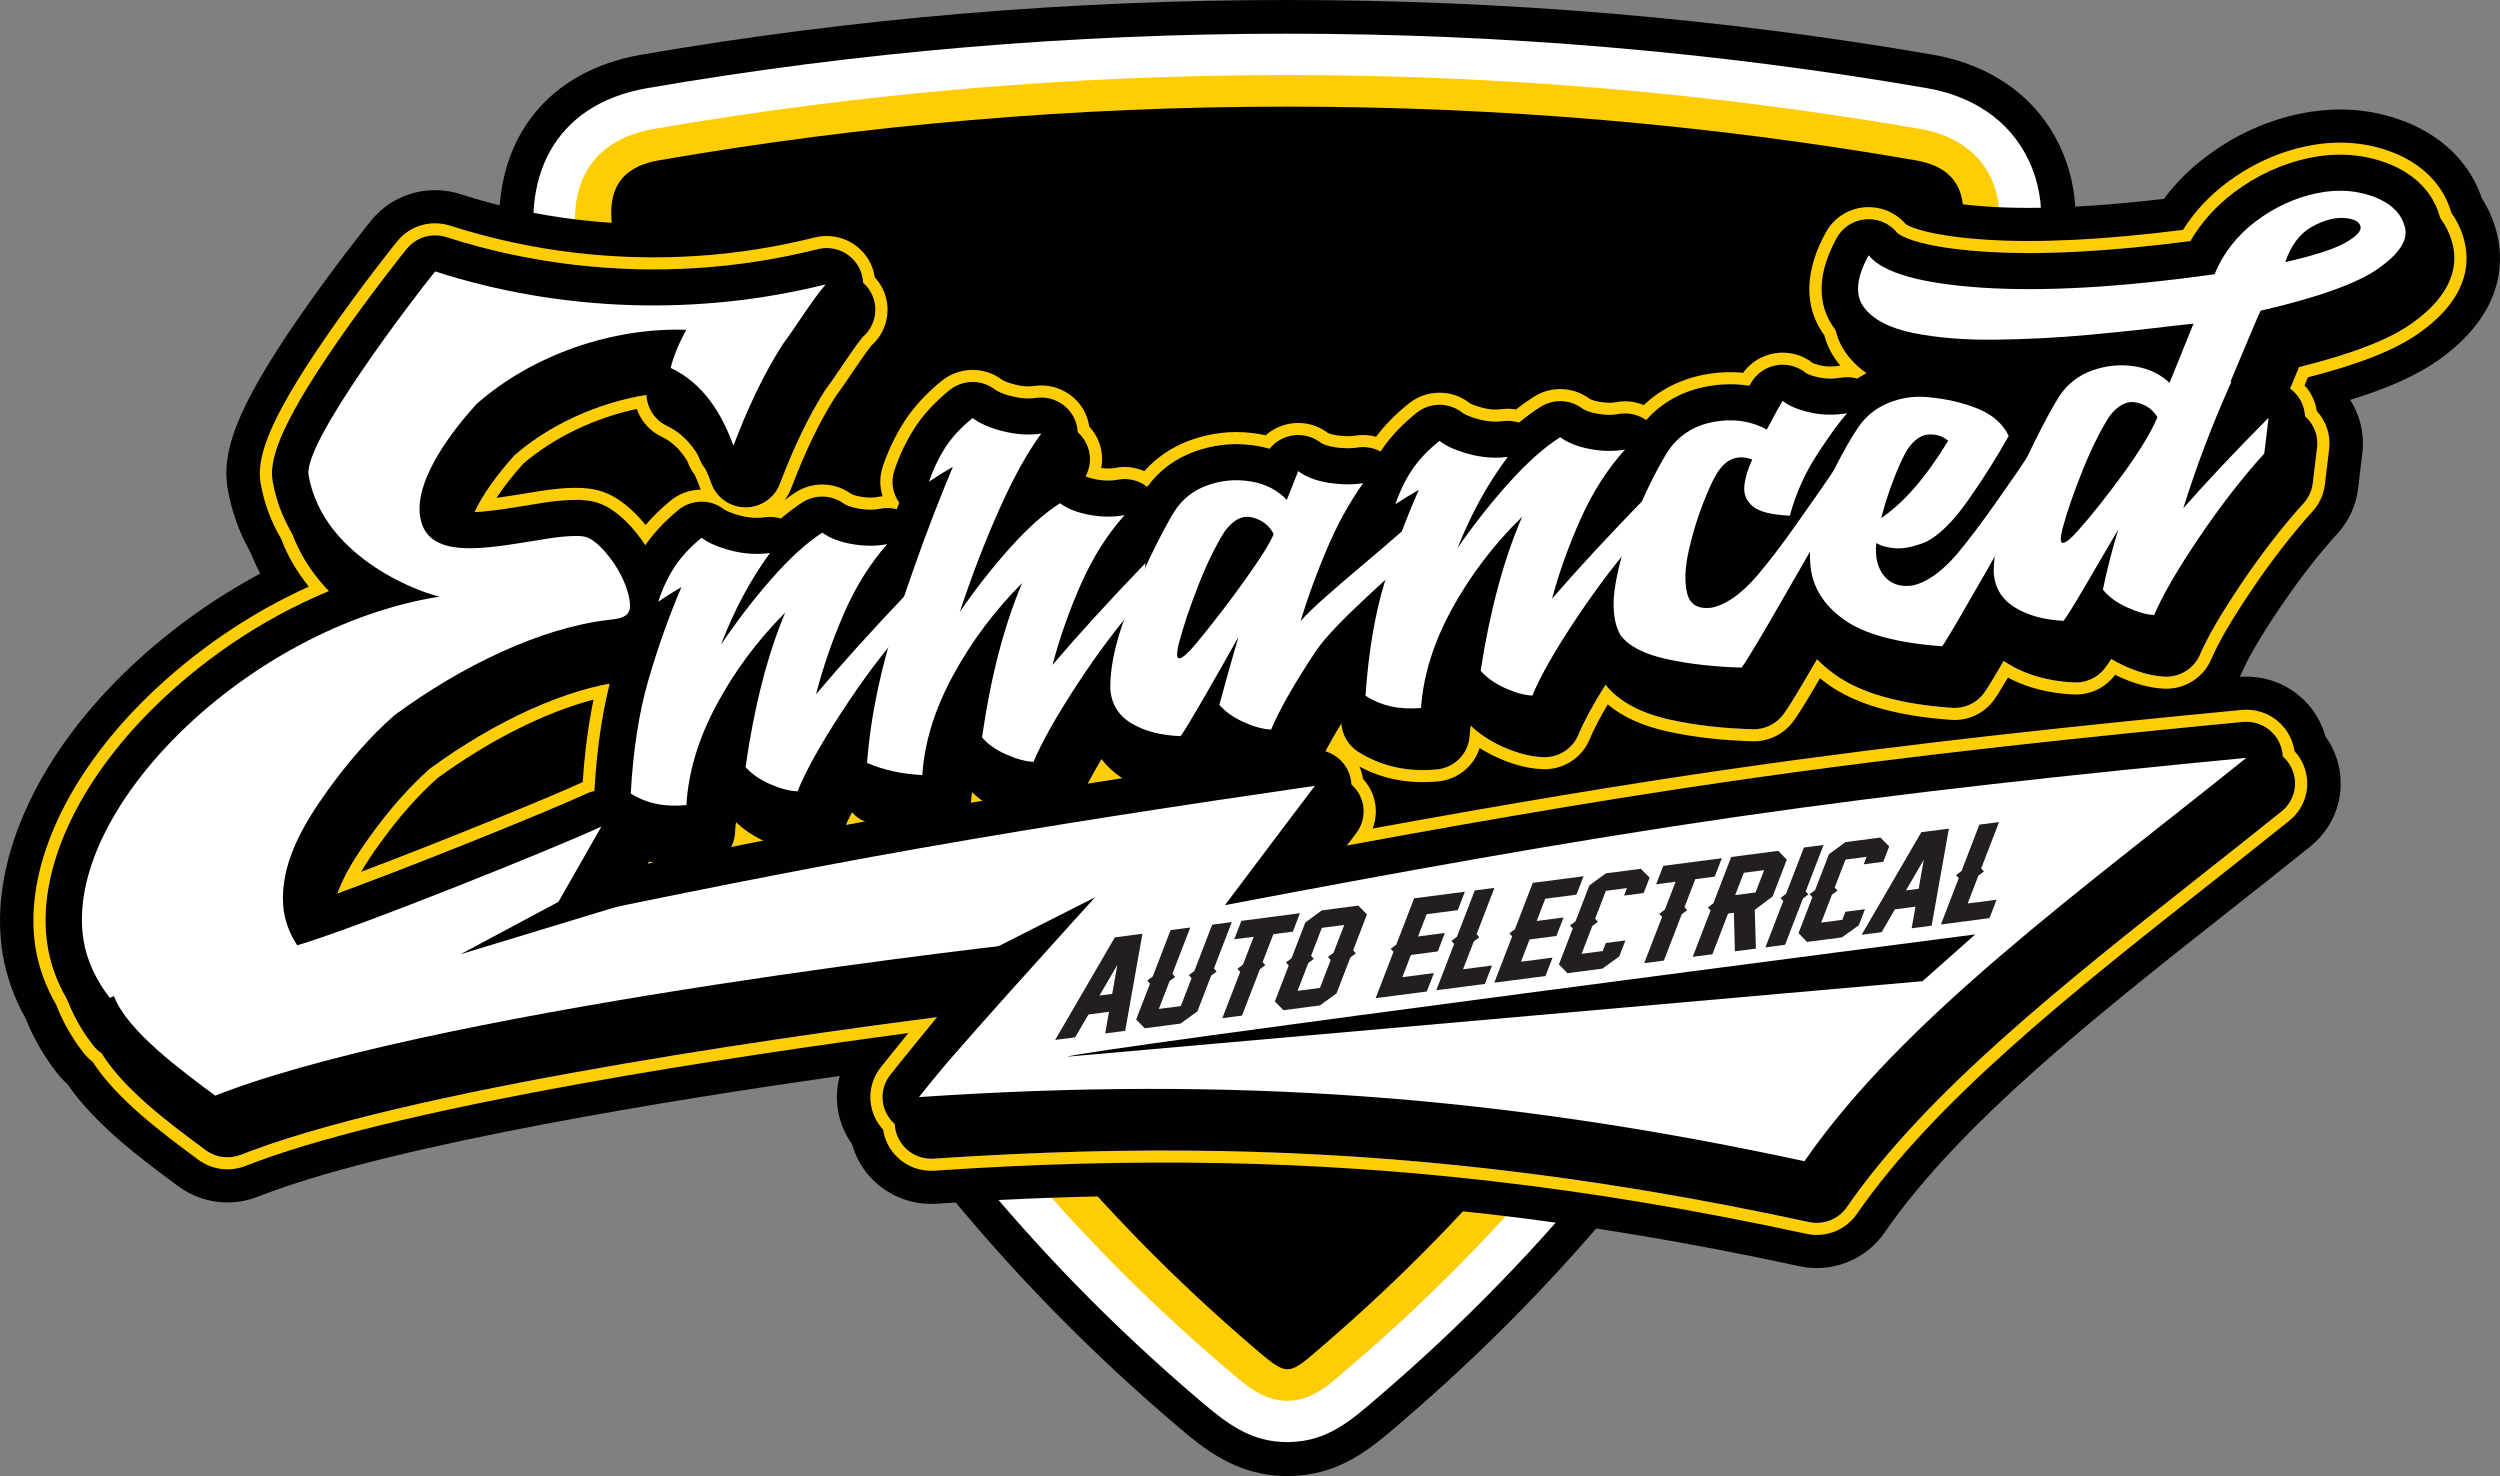
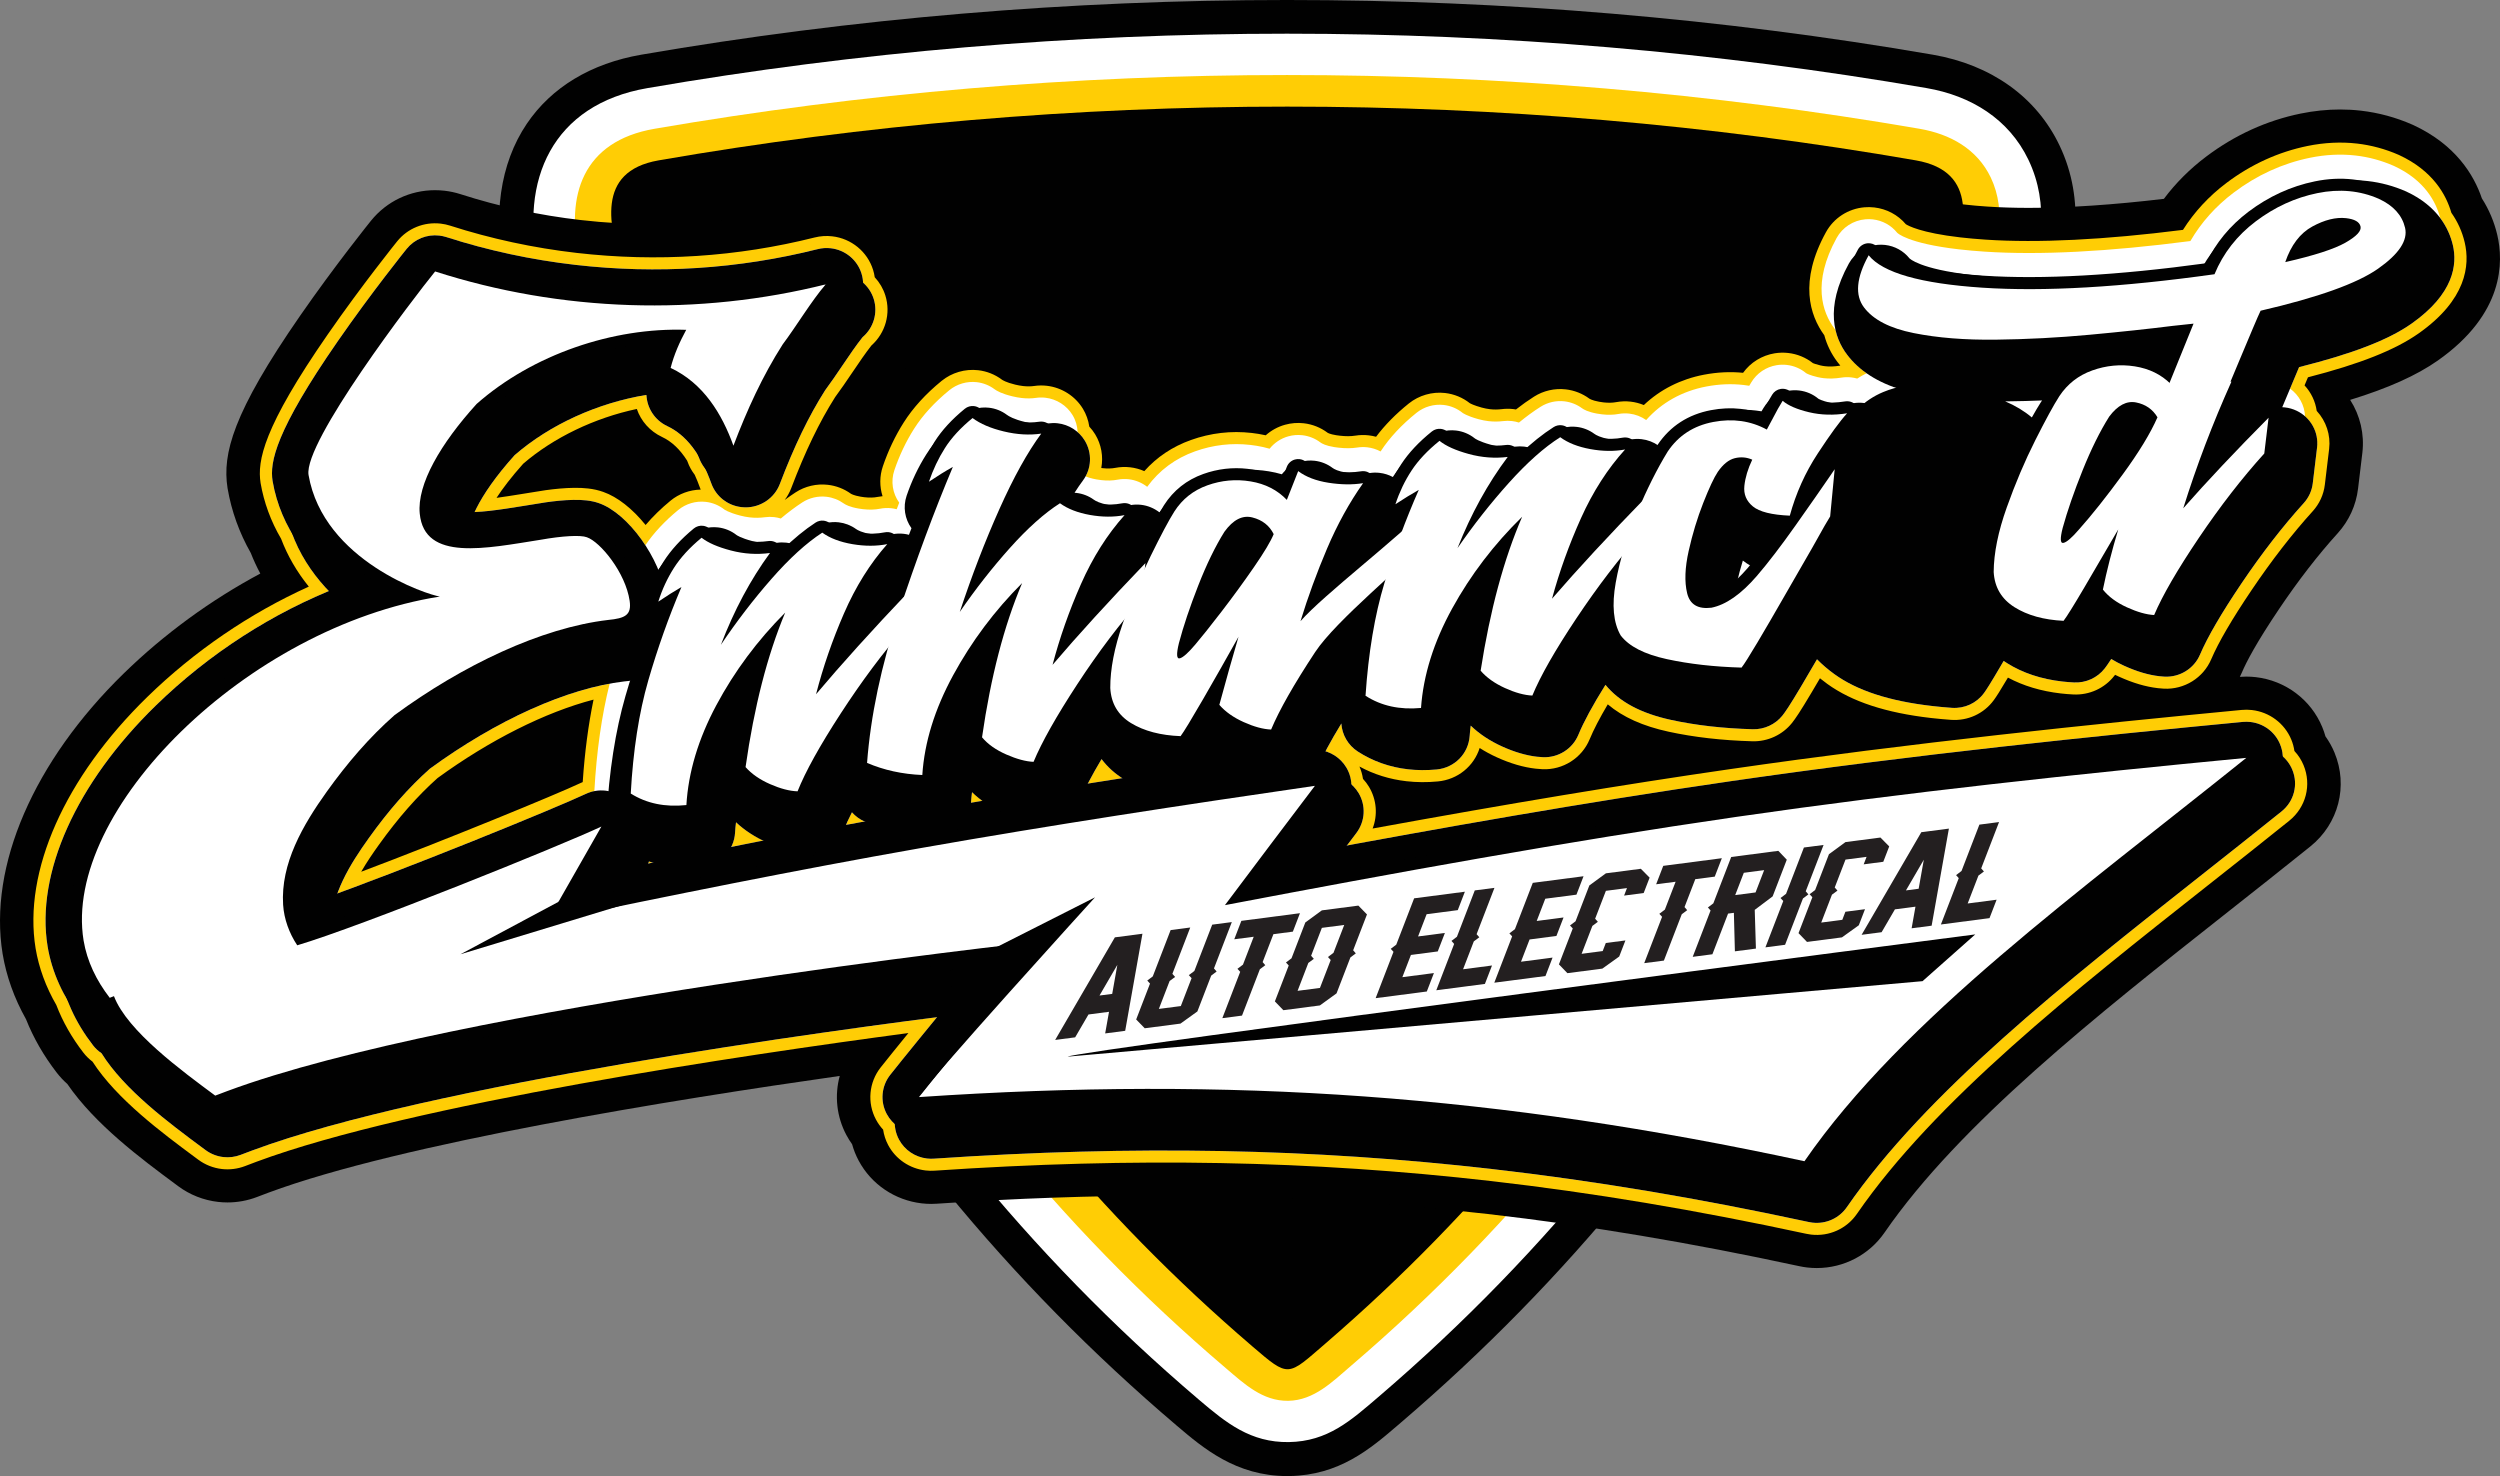
<svg xmlns="http://www.w3.org/2000/svg" width="188" height="111" viewBox="0 0 188 111" fill="none">
  <rect x="0" y="0" width="188" height="111" fill="#808080" stroke="none" />
  <g clip-path="url(#clip0_60_38)">
    <path fill-rule="evenodd" clip-rule="evenodd" d="M96.796 111C92.949 111 90.478 108.897 88.486 107.203C75.83 96.436 65.541 83.88 57.03 68.817C49.657 55.767 43.632 40.783 38.608 23.008C38.399 22.267 38.179 21.476 37.997 20.668C37.019 16.336 37.593 12.301 39.615 9.308C41.469 6.561 44.452 4.764 48.241 4.11C80 -1.37 113.573 -1.37 145.332 4.11C149.742 4.871 153.129 7.289 154.868 10.92C156.906 15.174 155.987 19.39 154.964 23.008C149.964 40.704 143.961 55.641 136.613 68.672C128.139 83.701 117.907 96.236 105.333 106.991L105.105 107.186C103.052 108.947 100.724 110.943 96.954 110.999C96.902 111 96.849 111 96.796 111ZM96.786 5.108C80.751 5.108 64.716 6.453 49.127 9.143C46.728 9.557 44.972 10.567 43.905 12.146C42.676 13.968 42.366 16.598 43.034 19.554C43.189 20.241 43.38 20.928 43.578 21.631C48.49 39.012 54.364 53.631 61.534 66.323C69.744 80.854 79.66 92.958 91.85 103.328C93.739 104.935 94.991 105.914 96.877 105.89C98.682 105.863 99.781 104.992 101.727 103.324L101.959 103.125C114.07 92.766 123.931 80.682 132.107 66.182C139.254 53.507 145.105 38.934 149.994 21.631C151.003 18.061 151.361 15.522 150.205 13.11C148.922 10.431 146.365 9.474 144.446 9.143C128.856 6.453 112.821 5.108 96.786 5.108Z" fill="#010101" />
    <path fill-rule="evenodd" clip-rule="evenodd" d="M48.684 6.626C80.312 1.169 113.26 1.169 144.889 6.626C148.204 7.198 151.062 8.938 152.537 12.015C154.169 15.421 153.454 18.869 152.479 22.319C143.411 54.408 129.508 82.937 103.646 105.058C101.597 106.811 99.856 108.401 96.916 108.445C94.038 108.487 92.209 107.002 90.168 105.265C64.133 83.117 50.199 54.541 41.093 22.319C40.886 21.587 40.683 20.854 40.515 20.111C39.033 13.546 41.542 7.859 48.684 6.626Z" fill="white" />
    <path fill-rule="evenodd" clip-rule="evenodd" d="M49.222 9.684C80.457 4.295 113.115 4.295 144.35 9.684C146.649 10.081 148.672 11.194 149.704 13.346C150.948 15.943 150.2 18.863 149.459 21.483C140.557 52.986 126.983 80.994 101.596 102.709C100.218 103.888 98.823 105.312 96.869 105.341C94.949 105.369 93.567 104.064 92.212 102.911C66.656 81.17 53.053 53.118 44.113 21.483C43.921 20.803 43.731 20.123 43.576 19.434C42.505 14.694 43.82 10.617 49.222 9.684Z" fill="#FFCD05" />
    <path fill-rule="evenodd" clip-rule="evenodd" d="M49.532 12.059C44.703 12.898 45.884 17.114 46.766 20.26C56.688 55.638 71.121 81.482 94.154 101.227C96.966 103.637 96.791 103.516 99.678 101.028C122.553 81.311 136.953 55.498 146.836 20.26C147.718 17.114 148.899 12.898 144.069 12.059C113.08 6.671 80.522 6.671 49.532 12.059Z" fill="#010101" />
    <path d="M136.621 95.357C136.384 95.357 136.143 95.343 135.906 95.316C135.704 95.293 135.497 95.258 135.29 95.213C127.083 93.441 119.418 92.158 111.862 91.291C103.784 90.365 95.847 89.915 87.597 89.915C82.077 89.915 76.468 90.112 70.449 90.519C70.317 90.529 70.174 90.534 70.03 90.534C69.793 90.534 69.554 90.52 69.317 90.493C67.298 90.261 65.524 89.061 64.573 87.283C64.362 86.887 64.195 86.473 64.077 86.044C63.92 85.826 63.778 85.599 63.652 85.362C62.907 83.971 62.749 82.377 63.148 80.91C50.736 82.676 30.189 85.975 20.192 89.687C20.016 89.752 19.406 89.984 19.338 90.01C19.334 90.012 19.32 90.017 19.318 90.018C18.61 90.287 17.865 90.424 17.104 90.424C16.868 90.424 16.629 90.41 16.395 90.383C15.312 90.259 14.276 89.851 13.402 89.202L13.193 89.046C10.63 87.146 7.162 84.574 5.061 81.513C4.773 81.259 4.51 80.978 4.275 80.675C3.291 79.402 2.512 78.049 1.956 76.645C1.071 75.071 0.478 73.415 0.195 71.72C-0.879 65.124 2.532 57.245 9.317 50.632C12.342 47.683 15.847 45.124 19.574 43.132C19.304 42.626 19.065 42.109 18.858 41.583C17.994 40.063 17.408 38.434 17.117 36.739C17.114 36.726 17.112 36.712 17.11 36.698C16.714 34.135 17.492 31.07 22.588 23.717C25.184 19.972 27.794 16.728 27.904 16.592C29.086 15.134 30.837 14.302 32.714 14.302C32.952 14.302 33.194 14.316 33.431 14.343C33.834 14.389 34.231 14.475 34.616 14.597C37.538 15.537 40.58 16.193 43.664 16.546C45.495 16.756 47.347 16.863 49.17 16.863C53.041 16.863 56.901 16.386 60.644 15.445C61.143 15.32 61.654 15.257 62.163 15.257C62.399 15.257 62.637 15.271 62.872 15.297C65.305 15.576 67.341 17.253 68.062 19.567C68.082 19.63 68.1 19.693 68.118 19.757C68.497 20.286 68.792 20.874 68.983 21.489C69.664 23.673 69.043 26.065 67.403 27.656C67.044 28.127 66.607 28.772 66.184 29.397C65.74 30.053 65.321 30.673 64.887 31.261C64.342 32.129 63.827 33.071 63.323 34.124C63.549 34.18 63.771 34.248 63.989 34.328C63.994 34.312 64 34.295 64.005 34.279C64.468 32.916 65.082 31.626 65.829 30.447C66.671 29.117 67.81 27.863 69.214 26.719C70.317 25.821 71.712 25.326 73.143 25.326C73.378 25.326 73.615 25.34 73.848 25.367C74.865 25.483 75.838 25.85 76.676 26.43C76.729 26.448 76.817 26.475 76.946 26.506C77.046 26.53 77.141 26.547 77.223 26.557C77.269 26.562 77.312 26.565 77.349 26.565C77.382 26.565 77.398 26.563 77.398 26.563C77.704 26.519 78.007 26.497 78.305 26.497C78.541 26.497 78.779 26.511 79.012 26.537C80.898 26.754 82.61 27.844 83.59 29.455C83.881 29.934 84.102 30.445 84.25 30.982C84.343 31.111 84.43 31.243 84.512 31.377C84.757 31.78 84.953 32.207 85.097 32.649C85.158 32.655 85.301 32.67 85.311 32.671C86.302 31.844 87.437 31.199 88.702 30.747C90.089 30.252 91.525 30.002 92.972 30.002C93.454 30.002 93.942 30.03 94.424 30.085C94.48 30.091 94.537 30.098 94.594 30.106C95.022 29.866 95.478 29.677 95.948 29.545C96.495 29.393 97.058 29.315 97.623 29.315C97.859 29.315 98.099 29.329 98.335 29.356C99.268 29.463 100.163 29.78 100.952 30.279C100.982 30.284 101.013 30.288 101.044 30.291C101.163 30.305 101.268 30.312 101.36 30.312C101.451 30.312 101.503 30.305 101.521 30.302C101.818 30.255 102.114 30.23 102.407 30.225C102.988 29.593 103.642 28.984 104.362 28.405C105.458 27.525 106.841 27.04 108.257 27.04C108.492 27.04 108.729 27.054 108.962 27.081C109.994 27.199 110.975 27.572 111.819 28.164C111.881 28.186 111.972 28.215 112.097 28.25C112.181 28.273 112.267 28.29 112.341 28.299C112.382 28.303 112.428 28.306 112.472 28.306C112.518 28.306 112.564 28.303 112.607 28.298C112.815 28.272 113.022 28.257 113.227 28.252C113.488 28.066 113.748 27.892 114.005 27.729C114.999 27.1 116.15 26.767 117.332 26.767C117.568 26.767 117.806 26.781 118.04 26.808C118.991 26.917 119.905 27.244 120.705 27.762C120.707 27.762 120.709 27.762 120.712 27.763C120.762 27.771 120.817 27.78 120.872 27.787C120.943 27.795 120.993 27.796 121.022 27.796C121.055 27.796 121.071 27.794 121.071 27.794C121.449 27.725 121.832 27.69 122.21 27.69C122.446 27.69 122.684 27.704 122.918 27.731C122.941 27.733 122.963 27.736 122.985 27.739C124.349 26.746 125.944 26.06 127.668 25.732C128.46 25.581 129.257 25.503 130.038 25.497C130.885 24.777 131.918 24.297 133.048 24.112C133.319 24.068 133.591 24.041 133.862 24.033C133.319 22.117 133.327 19.501 135.1 16.275C136.092 14.47 137.919 13.286 139.988 13.108C140.164 13.092 140.344 13.085 140.523 13.085C140.759 13.085 140.997 13.098 141.232 13.125C142.597 13.282 143.852 13.875 144.825 14.813C145.185 14.94 146.049 15.188 147.718 15.38C148.261 15.442 148.856 15.495 149.486 15.536C150.443 15.6 151.483 15.632 152.576 15.632C155.507 15.632 158.917 15.404 162.724 14.953C163.613 13.766 164.677 12.702 165.9 11.78C168.053 10.156 170.446 9.066 173.011 8.54C174.002 8.337 174.999 8.234 175.976 8.234C176.499 8.234 177.023 8.263 177.534 8.322C178.867 8.475 180.166 8.827 181.398 9.368C181.398 9.368 181.462 9.396 181.48 9.404C184.651 10.875 186.035 13.143 186.637 14.919C187.175 15.761 187.564 16.681 187.794 17.66C188.271 19.681 188.323 23.597 183.325 27.111C181.733 28.229 179.605 29.188 176.732 30.071C177.486 31.247 177.816 32.651 177.649 34.053L177.326 36.745C177.174 38.003 176.643 39.165 175.789 40.107C174.323 41.724 172.849 43.627 171.41 45.762C169.681 48.324 168.929 49.777 168.602 50.545C168.55 50.665 168.496 50.783 168.437 50.899C168.597 50.887 168.759 50.88 168.919 50.88C169.157 50.88 169.397 50.894 169.633 50.921C171.865 51.177 173.782 52.616 174.633 54.676C174.728 54.903 174.808 55.137 174.874 55.376C175.148 55.756 175.376 56.165 175.555 56.598C176.595 59.105 175.865 61.942 173.735 63.655C171.674 65.313 169.589 66.958 167.572 68.549C157.647 76.381 147.385 84.478 141.713 92.694C140.563 94.361 138.659 95.357 136.621 95.357ZM121.855 56.572C121.912 56.563 121.97 56.554 122.028 56.545C121.982 56.525 121.936 56.505 121.891 56.485C121.884 56.502 121.86 56.56 121.855 56.572Z" fill="#010101" />
    <path d="M16.685 87.91C16.043 87.836 15.429 87.594 14.912 87.21L14.7 87.053C12.196 85.196 8.782 82.666 6.956 79.835C6.697 79.64 6.467 79.414 6.27 79.159C5.394 78.025 4.711 76.822 4.237 75.58C3.446 74.213 2.921 72.778 2.676 71.314C1.733 65.521 4.876 58.454 11.081 52.406C14.611 48.965 18.787 46.116 23.222 44.114C22.318 42.995 21.619 41.788 21.138 40.514C20.367 39.2 19.849 37.79 19.596 36.321C19.34 34.664 19.778 32.172 24.662 25.125C27.236 21.411 29.844 18.176 29.869 18.145C30.661 17.169 31.885 16.672 33.142 16.816C33.38 16.843 33.617 16.895 33.845 16.967C36.921 17.957 40.127 18.647 43.375 19.02C49.421 19.713 55.439 19.322 61.263 17.858C61.697 17.75 62.141 17.72 62.584 17.771C64.024 17.936 65.231 18.929 65.658 20.301C65.712 20.474 65.753 20.657 65.779 20.847C66.147 21.243 66.421 21.712 66.579 22.222C67.001 23.574 66.589 25.039 65.531 25.982C65.095 26.532 64.585 27.286 64.092 28.015C63.638 28.685 63.221 29.302 62.803 29.863C61.611 31.747 60.561 33.925 59.498 36.716C59.375 37.036 59.21 37.332 59.009 37.598C59.285 37.393 59.558 37.202 59.826 37.028C60.541 36.563 61.404 36.36 62.255 36.458C62.879 36.529 63.477 36.76 63.985 37.126C63.986 37.127 64.176 37.259 64.727 37.352C64.819 37.368 64.91 37.381 64.999 37.391C65.373 37.434 65.709 37.426 66 37.368C66.122 37.344 66.245 37.326 66.368 37.314C66.139 36.592 66.14 35.805 66.389 35.072C66.789 33.895 67.317 32.783 67.96 31.769C68.658 30.668 69.617 29.615 70.812 28.641C71.576 28.02 72.577 27.727 73.558 27.84C74.207 27.914 74.824 28.16 75.344 28.549C75.37 28.569 75.63 28.752 76.353 28.926C76.554 28.974 76.749 29.009 76.933 29.03C77.231 29.064 77.512 29.063 77.767 29.026C78.088 28.98 78.408 28.975 78.723 29.011C79.841 29.139 80.855 29.785 81.436 30.74C81.683 31.147 81.846 31.606 81.916 32.084C82.085 32.263 82.233 32.456 82.357 32.661C82.823 33.428 82.978 34.333 82.817 35.193C82.849 35.197 82.881 35.201 82.913 35.205C83.264 35.245 83.585 35.238 83.867 35.184C84.236 35.112 84.614 35.098 84.988 35.141C85.357 35.183 85.715 35.281 86.052 35.429C86.996 34.369 88.171 33.584 89.556 33.089C91.042 32.559 92.582 32.38 94.134 32.558C94.305 32.578 94.475 32.602 94.647 32.63C94.826 32.66 95.005 32.695 95.182 32.734C95.597 32.365 96.097 32.091 96.631 31.942C97.093 31.813 97.569 31.775 98.045 31.83C98.696 31.904 99.317 32.152 99.839 32.545C99.839 32.545 100.003 32.653 100.477 32.727C100.57 32.742 100.665 32.755 100.758 32.765C101.195 32.815 101.586 32.814 101.922 32.76C102.257 32.707 102.594 32.7 102.925 32.738C103.114 32.76 103.3 32.795 103.481 32.845C104.138 31.968 104.965 31.127 105.946 30.339C106.706 29.729 107.7 29.442 108.672 29.554C109.352 29.632 109.993 29.896 110.529 30.318C110.58 30.348 110.835 30.487 111.424 30.649C111.636 30.707 111.846 30.748 112.05 30.772C112.34 30.805 112.634 30.804 112.924 30.768C113.216 30.732 113.511 30.73 113.802 30.763C113.868 30.771 113.935 30.78 114.001 30.792C114.46 30.431 114.916 30.108 115.36 29.827C116.067 29.379 116.916 29.185 117.75 29.281C118.388 29.354 118.998 29.594 119.514 29.973C119.517 29.976 119.704 30.111 120.256 30.211C120.366 30.231 120.475 30.248 120.583 30.26C120.933 30.3 121.251 30.294 121.53 30.242C121.896 30.175 122.265 30.162 122.628 30.204C122.968 30.243 123.301 30.33 123.616 30.46C124.841 29.295 126.392 28.51 128.142 28.177C129.14 27.987 130.127 27.939 131.079 28.035C131.643 27.254 132.495 26.726 133.459 26.568C133.797 26.514 134.139 26.505 134.476 26.544C135.158 26.622 135.797 26.885 136.332 27.307C136.391 27.332 136.566 27.401 136.892 27.478C137.009 27.506 137.128 27.527 137.247 27.54C137.574 27.578 137.935 27.566 138.321 27.504C138.344 27.5 138.369 27.497 138.393 27.493C138.313 27.399 138.237 27.304 138.164 27.207C137.708 26.602 137.38 25.932 137.187 25.211C136.096 23.716 135.267 21.18 137.31 17.465C137.897 16.396 138.98 15.694 140.206 15.588C140.45 15.567 140.698 15.571 140.944 15.599C141.876 15.706 142.715 16.152 143.318 16.86C143.485 16.969 144.447 17.511 147.428 17.853C148.009 17.92 148.645 17.976 149.318 18.021C153.272 18.282 158.264 18.035 164.16 17.286C165.008 15.941 166.105 14.756 167.424 13.761C169.276 12.364 171.328 11.428 173.521 10.978C174.786 10.719 176.039 10.657 177.245 10.795C178.324 10.919 179.378 11.205 180.378 11.644L180.412 11.659C182.947 12.834 183.949 14.634 184.342 15.999C184.818 16.672 185.155 17.421 185.345 18.226C185.751 19.952 185.479 22.543 181.869 25.081C180.101 26.322 177.454 27.372 173.559 28.373C173.476 28.567 173.39 28.771 173.302 28.981C173.795 29.514 174.114 30.179 174.217 30.899C174.93 31.672 175.276 32.716 175.151 33.761L174.828 36.451C174.738 37.197 174.423 37.885 173.917 38.443C172.371 40.149 170.824 42.147 169.318 44.379C167.842 46.566 166.821 48.315 166.284 49.577C165.688 50.977 164.258 51.866 162.725 51.788C162.575 51.779 162.428 51.767 162.277 51.75C161.353 51.644 160.393 51.361 159.344 50.883C159.246 50.839 159.149 50.793 159.054 50.746C159.036 50.77 159.018 50.793 159.001 50.815C158.272 51.755 157.121 52.282 155.922 52.224C155.603 52.209 155.283 52.183 154.97 52.147C153.49 51.977 152.157 51.577 150.997 50.955C150.385 51.991 150.122 52.394 149.935 52.649C149.189 53.668 147.983 54.224 146.71 54.132C146.196 54.095 145.694 54.048 145.217 53.994C141.817 53.604 139.264 52.765 137.411 51.428C137.222 51.291 137.038 51.151 136.861 51.007C136.645 51.376 136.437 51.73 136.236 52.068C135.368 53.527 135.016 54.044 134.755 54.37C134.042 55.262 132.931 55.775 131.784 55.744C130.636 55.712 129.523 55.634 128.475 55.514C127.433 55.394 126.425 55.23 125.479 55.024C123.546 54.604 122.037 53.927 120.904 52.967C120.291 54.005 119.834 54.886 119.541 55.595C118.958 57.006 117.535 57.91 115.998 57.845C115.831 57.839 115.654 57.824 115.473 57.803C114.558 57.699 113.582 57.413 112.572 56.954C112.109 56.745 111.675 56.509 111.271 56.249C110.84 57.614 109.624 58.624 108.127 58.764C107.316 58.841 106.521 58.835 105.764 58.748C104.498 58.603 103.313 58.232 102.231 57.643C102.359 57.937 102.448 58.249 102.496 58.571C102.668 58.755 102.819 58.953 102.945 59.163C103.528 60.134 103.614 61.288 103.221 62.305C113.514 60.424 122.094 58.998 130.076 57.842C143.853 55.845 157.265 54.469 168.569 53.387C168.823 53.362 169.084 53.365 169.342 53.394C170.666 53.546 171.801 54.398 172.306 55.619C172.418 55.891 172.497 56.177 172.539 56.473C172.834 56.789 173.064 57.147 173.227 57.54C173.844 59.027 173.411 60.708 172.148 61.723C170.097 63.373 168.016 65.015 166.003 66.603C155.932 74.55 145.521 82.765 139.637 91.288C138.868 92.402 137.55 92.998 136.196 92.842C136.074 92.828 135.953 92.808 135.83 92.781C127.534 90.99 119.788 89.694 112.152 88.818C98.63 87.267 85.324 87.018 70.278 88.035C70.06 88.051 69.833 88.045 69.607 88.019C68.411 87.882 67.36 87.171 66.796 86.118C66.6 85.75 66.471 85.358 66.411 84.948C66.201 84.722 66.021 84.47 65.875 84.196C65.199 82.934 65.338 81.393 66.228 80.268C66.763 79.591 67.515 78.663 68.311 77.685C55.958 79.33 30.979 83.022 19.308 87.356C19.125 87.424 18.484 87.667 18.424 87.691C18.422 87.692 18.419 87.692 18.416 87.694C17.868 87.902 17.269 87.977 16.685 87.91ZM32.904 58.51C31.385 59.864 29.938 61.511 28.483 63.543C28.062 64.13 27.589 64.819 27.161 65.556C33.555 63.148 41.858 59.734 43.649 58.888C43.705 58.861 43.762 58.837 43.82 58.813C43.969 56.583 44.242 54.505 44.634 52.611C41.017 53.554 36.825 55.654 32.904 58.51ZM44.219 36.733C44.642 36.781 45.018 36.867 45.37 36.994C46.436 37.369 47.558 38.253 48.549 39.48C49.088 38.846 49.714 38.235 50.42 37.654C51.059 37.128 51.867 36.834 52.693 36.818C52.671 36.765 52.65 36.711 52.63 36.657C52.51 36.324 52.38 36.004 52.243 35.704C52.011 35.402 51.832 35.077 51.709 34.735L51.673 34.642C51.13 33.785 50.511 33.201 49.784 32.859C48.876 32.433 48.202 31.669 47.889 30.754C44.702 31.431 41.632 32.906 39.347 34.871C38.447 35.875 37.801 36.734 37.339 37.439C37.951 37.356 38.595 37.252 39.227 37.151C39.51 37.104 39.792 37.059 40.071 37.015C41.242 36.806 42.931 36.585 44.219 36.733Z" fill="#FFCD05" />
    <path d="M184.454 18.432C184.311 17.823 184.031 17.101 183.503 16.394C183.187 15.173 182.328 13.547 180.041 12.486C180.03 12.481 180.019 12.476 180.007 12.471C179.092 12.069 178.127 11.808 177.14 11.695C176.031 11.568 174.876 11.625 173.706 11.865C171.647 12.287 169.72 13.167 167.979 14.481C166.627 15.5 165.533 16.724 164.716 18.127C158.569 18.928 153.372 19.196 149.257 18.924C148.57 18.878 147.919 18.821 147.323 18.752C143.417 18.304 142.673 17.508 142.668 17.503C142.213 16.938 141.563 16.581 140.838 16.498C140.655 16.477 140.467 16.474 140.285 16.49C139.366 16.569 138.553 17.096 138.113 17.897C136.266 21.258 137.019 23.476 137.975 24.744C137.992 24.766 138.012 24.787 138.029 24.809C138.203 25.57 138.535 26.186 138.897 26.665C139.296 27.195 139.792 27.66 140.372 28.066C140.128 28.189 139.89 28.321 139.662 28.469C139.518 28.428 139.37 28.398 139.219 28.381C138.968 28.352 138.714 28.358 138.466 28.398C137.999 28.472 137.553 28.486 137.142 28.439C136.986 28.422 136.831 28.394 136.679 28.358C136.091 28.219 135.86 28.087 135.822 28.063C135.409 27.719 134.908 27.505 134.371 27.443C134.118 27.414 133.862 27.42 133.608 27.461C132.808 27.592 132.111 28.063 131.695 28.756C131.648 28.835 131.598 28.919 131.544 29.01C131.399 28.986 131.254 28.965 131.108 28.949C130.208 28.845 129.268 28.884 128.315 29.066C126.497 29.412 124.95 30.28 123.793 31.586C123.422 31.326 122.985 31.156 122.523 31.103C122.25 31.072 121.974 31.081 121.7 31.132C121.33 31.201 120.919 31.21 120.478 31.159C120.35 31.145 120.221 31.125 120.09 31.102C119.422 30.98 119.102 30.799 118.968 30.7C118.581 30.415 118.124 30.235 117.645 30.18C117.02 30.108 116.383 30.254 115.852 30.59C115.322 30.924 114.779 31.322 114.226 31.777C114.055 31.722 113.877 31.683 113.697 31.663C113.48 31.638 113.259 31.639 113.038 31.666C112.676 31.711 112.308 31.713 111.944 31.671C111.693 31.642 111.436 31.592 111.179 31.521C110.271 31.272 109.985 31.047 109.982 31.044C109.576 30.717 109.087 30.513 108.567 30.453C107.838 30.37 107.093 30.584 106.523 31.042C105.403 31.942 104.5 32.909 103.84 33.918C103.833 33.929 103.826 33.94 103.82 33.95C103.514 33.785 103.176 33.678 102.82 33.637C102.572 33.609 102.32 33.614 102.068 33.654C101.65 33.72 101.174 33.724 100.653 33.664C100.548 33.652 100.441 33.638 100.333 33.621C99.701 33.521 99.405 33.355 99.285 33.265C98.894 32.97 98.429 32.785 97.94 32.729C97.583 32.688 97.226 32.716 96.879 32.813C96.32 32.969 95.828 33.3 95.473 33.744C95.157 33.652 94.831 33.578 94.496 33.523C94.34 33.497 94.184 33.475 94.029 33.458C92.618 33.296 91.218 33.458 89.867 33.941C88.387 34.469 87.18 35.363 86.269 36.609C85.874 36.3 85.394 36.099 84.883 36.04C84.603 36.008 84.32 36.018 84.042 36.072C83.668 36.145 83.252 36.155 82.808 36.104C82.691 36.091 82.573 36.073 82.452 36.052C82.08 35.985 81.819 35.9 81.635 35.82C82.094 34.982 82.081 33.961 81.573 33.128C81.429 32.89 81.245 32.68 81.037 32.499C81.019 32.052 80.896 31.608 80.652 31.207C80.217 30.491 79.456 30.006 78.618 29.91C78.382 29.883 78.143 29.886 77.901 29.921C77.567 29.97 77.206 29.973 76.827 29.929C76.606 29.904 76.374 29.862 76.138 29.805C75.33 29.612 74.947 29.387 74.792 29.271C74.402 28.979 73.939 28.795 73.453 28.739C72.717 28.655 71.966 28.874 71.394 29.34C70.275 30.252 69.38 31.231 68.734 32.25C68.131 33.203 67.633 34.25 67.256 35.361C66.971 36.2 67.121 37.105 67.621 37.801C67.558 37.965 67.495 38.13 67.432 38.295C67.303 38.261 67.171 38.236 67.037 38.22C66.751 38.188 66.462 38.199 66.18 38.256C65.796 38.333 65.363 38.344 64.894 38.29C64.788 38.278 64.681 38.263 64.572 38.244C63.903 38.13 63.579 37.953 63.447 37.858C63.066 37.584 62.617 37.41 62.149 37.357C61.511 37.284 60.864 37.436 60.328 37.784C59.803 38.126 59.264 38.529 58.717 38.992C58.555 38.941 58.389 38.906 58.219 38.887C57.987 38.86 57.752 38.863 57.526 38.895C57.147 38.947 56.76 38.951 56.376 38.907C56.143 38.88 55.904 38.835 55.667 38.773C54.755 38.533 54.466 38.312 54.463 38.309C54.062 37.995 53.582 37.798 53.075 37.74C52.333 37.655 51.578 37.877 51.005 38.35C49.989 39.186 49.159 40.078 48.529 41.003C47.553 39.505 46.265 38.27 45.056 37.844C44.772 37.741 44.463 37.672 44.114 37.632C42.876 37.49 41.148 37.743 40.214 37.909C39.936 37.953 39.657 37.998 39.375 38.044C38.084 38.252 36.761 38.466 35.691 38.506C36.178 37.452 37.095 36.013 38.702 34.226C41.366 31.918 44.935 30.305 48.609 29.696C48.61 29.697 48.611 29.698 48.612 29.698C48.654 30.685 49.24 31.602 50.176 32.042C51.083 32.468 51.852 33.195 52.498 34.24C52.522 34.304 52.547 34.366 52.57 34.431C52.677 34.728 52.837 34.994 53.03 35.23C53.193 35.578 53.347 35.951 53.491 36.352C53.845 37.332 54.714 38.016 55.759 38.136C55.854 38.147 55.951 38.153 56.05 38.154C57.196 38.164 58.237 37.458 58.642 36.397C59.732 33.535 60.815 31.295 62.046 29.353C62.458 28.802 62.873 28.189 63.319 27.53C63.847 26.75 64.391 25.945 64.865 25.356C65.686 24.661 66.031 23.532 65.706 22.489C65.554 22.002 65.268 21.582 64.898 21.258C64.889 21.027 64.855 20.795 64.784 20.568C64.464 19.539 63.559 18.794 62.478 18.67C62.146 18.632 61.814 18.654 61.488 18.736C55.556 20.227 49.426 20.625 43.27 19.919C39.961 19.539 36.697 18.837 33.564 17.829C33.392 17.774 33.215 17.736 33.037 17.715C32.094 17.607 31.176 17.98 30.582 18.713C30.557 18.744 27.953 21.977 25.416 25.637C20.699 32.443 20.28 34.765 20.498 36.169C20.754 37.662 21.282 38.974 21.967 40.125C22.604 41.843 23.603 43.274 24.73 44.449C20.002 46.407 15.5 49.37 11.723 53.051C5.728 58.894 2.683 65.663 3.578 71.166C3.811 72.558 4.313 73.906 5.067 75.193C5.51 76.376 6.153 77.519 6.995 78.608C7.175 78.84 7.392 79.041 7.636 79.205C9.343 81.95 12.732 84.463 15.248 86.328L15.46 86.486C15.848 86.774 16.308 86.955 16.79 87.01C17.228 87.061 17.677 87.005 18.088 86.849C18.089 86.848 18.792 86.581 18.987 86.508C31.281 81.943 57.671 78.145 70.462 76.49C69.074 78.187 67.766 79.792 66.947 80.826C66.28 81.67 66.176 82.826 66.683 83.773C66.839 84.065 67.046 84.322 67.29 84.535C67.306 84.933 67.409 85.329 67.604 85.694C68.027 86.484 68.815 87.017 69.712 87.12C69.879 87.139 70.049 87.144 70.215 87.132C85.318 86.111 98.677 86.361 112.257 87.919C119.927 88.798 127.704 90.1 136.027 91.897C136.118 91.917 136.209 91.932 136.301 91.943C137.316 92.059 138.305 91.613 138.882 90.778C144.845 82.141 155.304 73.888 165.433 65.895C167.452 64.302 169.539 62.655 171.572 61.021C172.518 60.26 172.843 58.998 172.38 57.883C172.219 57.493 171.968 57.157 171.66 56.886C171.647 56.576 171.584 56.264 171.459 55.962C171.081 55.047 170.229 54.408 169.237 54.294C169.044 54.272 168.848 54.27 168.657 54.288C157.366 55.37 143.968 56.744 130.208 58.738C120.194 60.188 110.267 61.923 101.288 63.581C101.524 63.269 101.762 62.955 101.996 62.646C102.666 61.762 102.731 60.578 102.159 59.627C102.013 59.384 101.828 59.17 101.617 58.986C101.599 58.545 101.478 58.105 101.238 57.706C100.888 57.123 100.322 56.696 99.675 56.5C100.002 55.873 100.4 55.175 100.87 54.405C100.921 55.255 101.376 56.042 102.107 56.515C103.232 57.243 104.498 57.692 105.869 57.849C106.564 57.928 107.294 57.934 108.041 57.863C109.383 57.737 110.425 56.679 110.518 55.348C110.536 55.089 110.563 54.828 110.598 54.567C111.239 55.187 112.028 55.712 112.953 56.132C113.877 56.551 114.76 56.811 115.579 56.904C115.735 56.922 115.889 56.935 116.037 56.941C117.19 56.989 118.257 56.312 118.694 55.254C119.097 54.277 119.78 53.018 120.731 51.499C121.78 52.781 123.4 53.645 125.675 54.139C126.592 54.339 127.569 54.499 128.58 54.615C129.602 54.732 130.688 54.807 131.809 54.839C132.67 54.863 133.503 54.478 134.038 53.809C134.244 53.551 134.557 53.105 135.447 51.609C135.819 50.983 136.218 50.303 136.639 49.576C137.029 49.974 137.466 50.348 137.949 50.697C139.671 51.938 142.083 52.723 145.323 53.094C145.785 53.147 146.274 53.193 146.777 53.229C147.731 53.298 148.636 52.881 149.195 52.117C149.368 51.881 149.648 51.458 150.52 49.966C150.572 49.878 150.624 49.789 150.676 49.699C150.762 49.759 150.851 49.817 150.941 49.874C152.105 50.605 153.495 51.067 155.075 51.248C155.366 51.281 155.667 51.306 155.967 51.32C156.865 51.364 157.729 50.968 158.276 50.263C158.383 50.126 158.525 49.929 158.766 49.555C159.066 49.738 159.386 49.907 159.725 50.061C160.686 50.498 161.555 50.756 162.382 50.851C162.515 50.866 162.644 50.877 162.771 50.883C163.922 50.942 164.994 50.276 165.441 49.226C166.001 47.911 167.05 46.111 168.557 43.876C170.088 41.607 171.663 39.575 173.237 37.838C173.617 37.419 173.852 36.903 173.92 36.344L174.242 33.655C174.35 32.758 173.996 31.89 173.338 31.31C173.306 30.479 172.887 29.711 172.21 29.223C172.451 28.648 172.69 28.082 172.891 27.608C176.911 26.602 179.609 25.558 181.339 24.343C184.535 22.096 184.797 19.888 184.454 18.432ZM27.737 63.019C29.241 60.919 30.743 59.213 32.326 57.807C36.933 54.444 41.785 52.16 45.846 51.413C45.248 53.786 44.862 56.499 44.695 59.496C44.471 59.539 44.251 59.606 44.043 59.705C41.926 60.705 31.764 64.856 25.376 67.185C25.899 65.726 26.819 64.301 27.737 63.019ZM73.019 60.365C73.036 60.103 73.061 59.838 73.096 59.573C73.333 59.804 73.598 60.017 73.877 60.22C73.591 60.268 73.305 60.316 73.019 60.365ZM55.277 62.617C55.292 62.358 55.316 62.096 55.348 61.835C55.917 62.373 56.607 62.831 57.395 63.212C56.584 63.37 55.782 63.526 54.988 63.683C55.152 63.359 55.255 63 55.277 62.617ZM65.015 61.774C64.548 61.86 64.082 61.946 63.616 62.032C63.745 61.737 63.893 61.423 64.065 61.085C64.322 61.374 64.644 61.612 65.015 61.774ZM48.789 64.778C48.883 64.808 48.976 64.839 49.07 64.867C48.961 64.889 48.854 64.911 48.745 64.933C48.763 64.882 48.775 64.83 48.789 64.778ZM81.805 58.925C82.094 58.367 82.436 57.754 82.837 57.083C83.254 57.638 83.781 58.118 84.4 58.517C83.542 58.651 82.676 58.787 81.805 58.925Z" fill="white" />
-     <path d="M49.625 63.24C48.296 63.088 47.063 62.659 45.962 61.966C45.125 61.441 44.639 60.506 44.693 59.526C44.882 56.095 45.359 53.034 46.111 50.43C46.462 49.217 46.849 48.007 47.269 46.818C46.781 46.139 46.625 45.259 46.885 44.435C47.242 43.303 47.737 42.234 48.358 41.258C49.005 40.242 49.896 39.263 51.005 38.35C51.578 37.877 52.333 37.655 53.075 37.74C53.582 37.798 54.062 37.995 54.463 38.309C54.466 38.312 54.755 38.534 55.667 38.773C55.904 38.835 56.143 38.88 56.376 38.907C56.76 38.951 57.147 38.947 57.526 38.895C57.752 38.863 57.987 38.86 58.219 38.887C58.389 38.906 58.555 38.941 58.717 38.992C59.264 38.529 59.803 38.126 60.328 37.784C60.864 37.436 61.511 37.284 62.149 37.357C62.617 37.411 63.066 37.584 63.447 37.858C63.579 37.953 63.903 38.131 64.572 38.245C64.681 38.263 64.788 38.278 64.894 38.291C65.363 38.344 65.796 38.333 66.18 38.256C66.462 38.199 66.751 38.188 67.037 38.221C67.171 38.236 67.303 38.261 67.432 38.295C67.495 38.13 67.558 37.965 67.621 37.801C67.121 37.105 66.971 36.201 67.256 35.361C67.633 34.25 68.131 33.203 68.734 32.25C69.38 31.231 70.275 30.252 71.394 29.34C71.966 28.874 72.717 28.655 73.453 28.739C73.939 28.795 74.402 28.979 74.792 29.271C74.947 29.387 75.33 29.612 76.138 29.806C76.374 29.863 76.606 29.904 76.827 29.93C77.206 29.973 77.567 29.97 77.901 29.921C78.143 29.886 78.382 29.883 78.618 29.91C79.456 30.006 80.217 30.491 80.652 31.207C81.225 32.148 81.17 33.328 80.514 34.214C80.307 34.493 80.097 34.8 79.885 35.134C79.932 35.137 79.979 35.141 80.026 35.147C80.499 35.201 80.952 35.377 81.335 35.656C81.469 35.754 81.791 35.934 82.452 36.052C82.573 36.073 82.691 36.091 82.808 36.105C83.252 36.155 83.668 36.145 84.042 36.072C84.32 36.019 84.603 36.008 84.883 36.04C85.394 36.099 85.874 36.3 86.269 36.609C87.18 35.363 88.387 34.469 89.867 33.941C91.218 33.458 92.618 33.296 94.029 33.458C94.184 33.475 94.34 33.498 94.496 33.523C94.831 33.578 95.157 33.652 95.473 33.744C95.828 33.3 96.32 32.969 96.879 32.813C97.226 32.716 97.583 32.688 97.94 32.729C98.429 32.785 98.894 32.97 99.285 33.265C99.405 33.355 99.701 33.521 100.333 33.621C100.441 33.638 100.548 33.652 100.653 33.664C101.174 33.724 101.65 33.72 102.068 33.654C102.32 33.614 102.572 33.609 102.82 33.637C103.176 33.678 103.514 33.785 103.82 33.95C103.826 33.94 103.833 33.929 103.84 33.918C104.5 32.909 105.403 31.942 106.523 31.042C107.093 30.584 107.838 30.37 108.567 30.453C109.087 30.513 109.576 30.717 109.982 31.045C109.985 31.047 110.271 31.272 111.179 31.521C111.436 31.592 111.693 31.642 111.944 31.671C112.308 31.713 112.676 31.711 113.038 31.666C113.259 31.639 113.48 31.638 113.697 31.663C113.877 31.683 114.055 31.722 114.226 31.777C114.779 31.322 115.322 30.925 115.852 30.59C116.383 30.254 117.02 30.109 117.645 30.18C118.124 30.235 118.581 30.415 118.968 30.7C119.102 30.799 119.422 30.98 120.09 31.102C120.221 31.125 120.351 31.145 120.478 31.16C120.919 31.21 121.33 31.201 121.7 31.132C121.974 31.082 122.25 31.072 122.523 31.103C122.985 31.156 123.422 31.326 123.793 31.586C124.95 30.28 126.497 29.412 128.315 29.066C129.268 28.885 130.208 28.846 131.108 28.949C131.254 28.965 131.399 28.986 131.544 29.01C131.598 28.919 131.648 28.835 131.695 28.756C132.111 28.063 132.808 27.592 133.608 27.461C133.862 27.42 134.118 27.414 134.371 27.443C134.908 27.505 135.409 27.719 135.822 28.063C135.86 28.087 136.091 28.219 136.679 28.358C136.831 28.395 136.986 28.422 137.142 28.439C137.553 28.487 137.999 28.473 138.466 28.398C138.714 28.358 138.968 28.352 139.219 28.381C139.37 28.398 139.518 28.428 139.662 28.469C140.051 28.216 140.465 27.999 140.9 27.817C141.303 27.648 141.712 27.51 142.128 27.403C140.285 26.85 138.891 25.959 137.975 24.744C137.019 23.476 136.266 21.258 138.113 17.898C138.553 17.096 139.366 16.569 140.285 16.49C140.467 16.474 140.655 16.477 140.838 16.498C141.563 16.581 142.213 16.938 142.668 17.504C142.673 17.509 143.418 18.304 147.323 18.752C147.919 18.821 148.57 18.878 149.257 18.924C153.372 19.196 158.569 18.928 164.716 18.127C165.533 16.724 166.627 15.5 167.979 14.481C169.72 13.167 171.647 12.287 173.706 11.865C174.876 11.625 176.031 11.568 177.14 11.695C178.127 11.808 179.092 12.069 180.007 12.471C180.019 12.476 180.03 12.481 180.041 12.486C182.401 13.581 183.242 15.279 183.533 16.511C183.876 17.967 183.614 20.175 180.418 22.422C178.688 23.637 175.99 24.681 171.97 25.686C171.614 26.524 171.144 27.647 170.745 28.602L170.704 28.7C170.773 28.703 170.843 28.709 170.913 28.716C171.215 28.751 171.507 28.835 171.783 28.965C172.841 29.467 173.459 30.58 173.321 31.734L172.998 34.423C172.931 34.982 172.695 35.498 172.316 35.917C170.742 37.654 169.167 39.686 167.636 41.955C166.128 44.19 165.08 45.99 164.52 47.305C164.073 48.355 163 49.021 161.85 48.962C161.722 48.956 161.593 48.945 161.461 48.93C160.634 48.835 159.765 48.577 158.804 48.14C158.465 47.986 158.145 47.817 157.844 47.634C157.603 48.008 157.462 48.205 157.355 48.342C156.808 49.047 155.944 49.443 155.046 49.399C154.745 49.385 154.445 49.36 154.154 49.327C152.574 49.146 151.183 48.683 150.02 47.953C149.929 47.896 149.841 47.838 149.755 47.778C149.702 47.868 149.65 47.957 149.599 48.045C148.727 49.537 148.447 49.96 148.274 50.196C147.715 50.96 146.81 51.377 145.855 51.308C145.352 51.272 144.864 51.226 144.401 51.173C141.161 50.802 138.749 50.017 137.028 48.775C136.545 48.427 136.108 48.053 135.718 47.655C135.296 48.382 134.897 49.062 134.526 49.688C133.636 51.184 133.323 51.63 133.116 51.888C132.581 52.557 131.749 52.942 130.887 52.918C129.766 52.886 128.681 52.811 127.659 52.694C126.648 52.578 125.67 52.418 124.754 52.218C122.478 51.724 120.858 50.86 119.81 49.578C118.859 51.097 118.175 52.356 117.773 53.333C117.336 54.391 116.268 55.068 115.116 55.02C114.968 55.014 114.814 55.001 114.657 54.983C113.839 54.889 112.956 54.63 112.031 54.211C111.107 53.791 110.318 53.266 109.677 52.645C109.642 52.907 109.615 53.168 109.597 53.427C109.503 54.758 108.461 55.816 107.119 55.942C106.373 56.012 105.642 56.008 104.948 55.928C103.576 55.77 102.311 55.322 101.186 54.594C100.455 54.121 100 53.334 99.948 52.484C99.115 53.85 98.503 54.995 98.121 55.904C97.684 56.948 96.622 57.62 95.48 57.575C95.324 57.569 95.163 57.556 94.999 57.538C94.186 57.444 93.309 57.188 92.391 56.775C92.06 56.626 91.745 56.463 91.448 56.286C91.223 56.643 91.091 56.834 90.991 56.968C90.453 57.693 89.587 58.107 88.676 58.072C88.317 58.059 87.964 58.032 87.627 57.993C86.098 57.818 84.749 57.379 83.617 56.689C82.934 56.274 82.364 55.759 81.915 55.162C81.169 56.414 80.615 57.472 80.261 58.323C79.825 59.373 78.762 60.049 77.615 60.004C77.464 59.998 77.307 59.986 77.146 59.968C76.342 59.875 75.497 59.631 74.562 59.221C73.617 58.806 72.817 58.28 72.175 57.652C72.139 57.92 72.113 58.188 72.096 58.453C72.002 59.916 70.722 61.056 69.243 60.995C68.851 60.978 68.462 60.948 68.085 60.904C66.683 60.744 65.345 60.393 64.109 59.861C63.731 59.698 63.404 59.458 63.143 59.164C62.894 59.656 62.689 60.102 62.53 60.502C62.106 61.566 61.048 62.256 59.895 62.221C59.718 62.216 59.536 62.203 59.354 62.182C58.557 62.091 57.698 61.844 56.798 61.449C55.87 61.042 55.075 60.526 54.426 59.914C54.394 60.176 54.371 60.437 54.356 60.696C54.278 62.03 53.249 63.1 51.908 63.241C51.124 63.324 50.355 63.324 49.625 63.24ZM130.14 40.233C129.971 40.78 129.82 41.345 129.688 41.924C129.794 41.812 129.906 41.69 130.022 41.555C130.259 41.279 130.509 40.977 130.772 40.647C130.544 40.523 130.334 40.386 130.14 40.233ZM149.871 28.261C150.635 28.585 151.303 28.989 151.873 29.471C152.126 29.019 152.35 28.642 152.547 28.335C152.579 28.287 152.61 28.24 152.643 28.193C151.804 28.227 150.968 28.249 150.136 28.259C150.047 28.26 149.959 28.261 149.871 28.261Z" fill="#010101" />
    <path d="M181.752 16.922C181.463 15.698 180.632 14.76 179.265 14.126C178.519 13.798 177.733 13.585 176.929 13.493C176.015 13.388 175.056 13.437 174.077 13.638C172.288 14.004 170.609 14.772 169.087 15.921C167.689 16.976 166.618 18.277 165.898 19.796C159.219 20.71 153.581 21.024 149.135 20.73C148.419 20.683 147.739 20.623 147.112 20.551C143.169 20.099 141.741 19.258 141.238 18.632C141.085 18.443 140.865 18.324 140.628 18.297C140.567 18.29 140.505 18.289 140.443 18.294C140.138 18.32 139.866 18.497 139.719 18.763C138.608 20.785 138.514 22.433 139.441 23.661C140.274 24.766 141.715 25.531 143.726 25.934C144.36 26.062 145.035 26.167 145.733 26.247C147.068 26.4 148.542 26.468 150.114 26.448C152.463 26.419 154.855 26.294 157.222 26.076C159.557 25.86 161.668 25.634 163.49 25.406C163.505 25.404 163.52 25.402 163.535 25.4C163.354 25.849 163.134 26.393 162.88 27.023C162.833 27.138 162.786 27.255 162.739 27.372C162.124 27.02 161.438 26.776 160.677 26.656C160.574 26.64 160.47 26.626 160.367 26.614C159.24 26.485 158.118 26.616 157.033 27.004C155.802 27.443 154.814 28.214 154.09 29.306C153.645 30 153.036 31.114 152.23 32.712C152.022 33.125 151.819 33.549 151.62 33.982C151.074 34.799 150.333 35.873 149.407 37.187C150.306 35.854 151.128 34.522 151.855 33.217C151.998 32.962 152.007 32.654 151.88 32.39C151.347 31.281 150.407 30.443 149.087 29.899C148.021 29.46 146.805 29.16 145.475 29.008C145.316 28.989 145.155 28.973 144.991 28.959C143.824 28.858 142.688 29.035 141.612 29.484C140.903 29.781 140.279 30.195 139.741 30.723C139.73 30.697 139.72 30.672 139.707 30.647C139.562 30.383 139.299 30.213 139.008 30.18C138.926 30.17 138.842 30.172 138.758 30.185C138.124 30.287 137.51 30.304 136.932 30.238C136.703 30.212 136.475 30.172 136.254 30.119C135.315 29.897 134.864 29.634 134.65 29.454C134.51 29.335 134.339 29.262 134.16 29.242C134.077 29.232 133.991 29.234 133.906 29.248C133.64 29.291 133.407 29.449 133.269 29.679C133.163 29.856 133.042 30.06 132.895 30.312C132.757 30.562 132.611 30.832 132.456 31.123C131.954 30.934 131.432 30.808 130.898 30.747C130.182 30.665 129.429 30.698 128.661 30.844C126.948 31.17 125.602 32.044 124.659 33.441C124.651 33.451 124.644 33.462 124.638 33.473C123.982 34.541 123.332 35.791 122.701 37.194C121.359 38.578 120.109 39.898 118.965 41.139C119.203 40.535 119.457 39.934 119.725 39.337C120.58 37.436 121.644 35.777 122.887 34.406C123.149 34.117 123.196 33.695 123.004 33.357C122.858 33.1 122.598 32.934 122.312 32.902C122.223 32.892 122.13 32.894 122.038 32.911C121.488 33.014 120.892 33.03 120.267 32.958C120.1 32.939 119.931 32.913 119.759 32.882C118.97 32.738 118.337 32.493 117.876 32.153C117.744 32.055 117.591 31.997 117.435 31.979C117.23 31.955 117.019 32.001 116.837 32.115C116.02 32.632 115.163 33.319 114.274 34.167C114.254 34.076 114.22 33.987 114.17 33.904C114.023 33.655 113.768 33.493 113.486 33.461C113.414 33.453 113.34 33.453 113.266 33.462C112.759 33.526 112.243 33.528 111.734 33.47C111.389 33.43 111.038 33.361 110.69 33.266C109.626 32.974 109.09 32.66 108.828 32.449C108.689 32.337 108.525 32.271 108.357 32.252C108.118 32.224 107.872 32.29 107.675 32.448C106.705 33.227 105.931 34.053 105.376 34.902C104.829 35.739 104.388 36.659 104.067 37.638C103.946 38.004 104.073 38.405 104.383 38.638C104.517 38.739 104.672 38.799 104.831 38.817C104.847 38.819 104.863 38.82 104.879 38.821C104.801 39.021 104.726 39.224 104.65 39.425C103.815 40.157 102.901 40.932 102.001 41.694C101.261 42.321 100.535 42.936 99.866 43.516C100.11 42.879 100.366 42.244 100.635 41.611C101.379 39.861 102.26 38.261 103.254 36.854C103.464 36.556 103.474 36.162 103.279 35.854C103.129 35.618 102.881 35.467 102.61 35.436C102.527 35.426 102.443 35.428 102.359 35.441C101.774 35.535 101.13 35.542 100.443 35.463C100.312 35.448 100.18 35.43 100.046 35.409C99.262 35.286 98.634 35.049 98.178 34.706C98.046 34.607 97.89 34.546 97.73 34.527C97.612 34.514 97.492 34.523 97.376 34.556C97.099 34.633 96.876 34.834 96.772 35.099C96.637 35.444 96.505 35.78 96.376 36.108C95.737 35.711 95.008 35.443 94.197 35.309C94.07 35.288 93.944 35.271 93.818 35.256C92.691 35.127 91.57 35.257 90.487 35.644C89.237 36.09 88.244 36.878 87.533 37.989C87.096 38.682 86.498 39.805 85.705 41.421C85.676 41.48 85.649 41.541 85.621 41.6C85.568 41.636 85.517 41.675 85.472 41.722C83.991 43.265 82.622 44.727 81.377 46.097C81.611 45.492 81.86 44.89 82.124 44.291C82.966 42.383 84.019 40.716 85.252 39.338C85.512 39.048 85.556 38.626 85.361 38.289C85.214 38.034 84.956 37.871 84.672 37.839C84.581 37.828 84.486 37.831 84.392 37.849C83.833 37.957 83.229 37.975 82.598 37.903C82.444 37.885 82.288 37.862 82.129 37.834C81.347 37.695 80.716 37.453 80.252 37.115C80.121 37.02 79.97 36.963 79.816 36.945C79.61 36.922 79.397 36.968 79.215 37.084C77.971 37.878 76.639 39.065 75.256 40.611C75.19 40.685 75.124 40.76 75.058 40.834C75.362 40.089 75.674 39.361 75.991 38.653C77.034 36.319 78.06 34.465 79.039 33.143C79.258 32.849 79.276 32.454 79.085 32.141C78.937 31.897 78.684 31.74 78.407 31.709C78.329 31.7 78.249 31.701 78.168 31.712C77.675 31.784 77.153 31.789 76.617 31.728C76.322 31.694 76.016 31.64 75.708 31.565C74.846 31.359 74.166 31.072 73.689 30.715C73.555 30.615 73.401 30.556 73.243 30.538C73.002 30.51 72.753 30.577 72.556 30.738C71.589 31.526 70.825 32.358 70.284 33.212C69.757 34.045 69.321 34.962 68.99 35.938C68.865 36.306 68.991 36.712 69.303 36.947C69.437 37.048 69.592 37.107 69.751 37.126C69.782 37.129 69.812 37.131 69.843 37.131C68.943 39.4 68.055 41.826 67.189 44.378C65.891 45.752 64.678 47.063 63.571 48.295C63.801 47.689 64.047 47.085 64.308 46.485C65.141 44.571 66.185 42.899 67.41 41.515C67.668 41.223 67.71 40.8 67.513 40.465C67.366 40.212 67.109 40.051 66.827 40.019C66.734 40.008 66.637 40.012 66.541 40.031C65.968 40.145 65.343 40.164 64.684 40.089C64.545 40.073 64.405 40.053 64.263 40.029C63.473 39.895 62.837 39.657 62.371 39.322C62.241 39.228 62.092 39.173 61.939 39.155C61.73 39.131 61.515 39.179 61.332 39.298C60.521 39.825 59.672 40.522 58.794 41.381C58.773 41.29 58.737 41.201 58.687 41.118C58.539 40.874 58.286 40.717 58.009 40.685C57.933 40.677 57.855 40.677 57.778 40.688C57.245 40.761 56.703 40.767 56.166 40.705C55.847 40.669 55.521 40.608 55.199 40.523C54.132 40.243 53.592 39.937 53.327 39.729C53.19 39.621 53.029 39.558 52.865 39.539C52.623 39.511 52.372 39.579 52.174 39.742C51.213 40.533 50.45 41.369 49.906 42.224C49.369 43.066 48.94 43.991 48.631 44.974C48.515 45.342 48.647 45.742 48.959 45.971C49.091 46.068 49.243 46.125 49.398 46.143C49.418 46.145 49.438 46.147 49.458 46.148C48.87 47.707 48.338 49.306 47.87 50.927C47.155 53.403 46.701 56.329 46.519 59.625C46.501 59.951 46.663 60.263 46.942 60.438C47.809 60.983 48.783 61.321 49.835 61.442C50.431 61.51 51.063 61.51 51.714 61.441C52.159 61.394 52.504 61.035 52.53 60.592C52.664 58.27 53.387 55.867 54.679 53.452C55.259 52.366 55.912 51.316 56.636 50.308C56.027 52.512 55.534 54.936 55.16 57.559C55.123 57.819 55.202 58.082 55.376 58.28C55.913 58.89 56.641 59.4 57.54 59.794C58.27 60.115 58.951 60.313 59.564 60.383C59.696 60.398 59.825 60.408 59.95 60.412C60.336 60.423 60.687 60.194 60.828 59.839C61.392 58.422 62.456 56.506 63.991 54.144C64.29 53.683 64.592 53.234 64.894 52.793C64.606 54.338 64.401 55.845 64.291 57.302C64.262 57.686 64.481 58.047 64.838 58.2C65.908 58.66 67.072 58.965 68.296 59.106C68.63 59.144 68.975 59.171 69.32 59.185C69.817 59.206 70.239 58.829 70.271 58.338C70.419 56.029 71.164 53.63 72.483 51.206C73.065 50.136 73.714 49.105 74.424 48.117C73.814 50.306 73.319 52.713 72.944 55.317C72.908 55.569 72.98 55.824 73.143 56.02C73.662 56.644 74.389 57.164 75.303 57.565C76.067 57.9 76.738 58.098 77.357 58.169C77.47 58.182 77.581 58.19 77.688 58.194C78.072 58.209 78.424 57.986 78.57 57.634C79.16 56.213 80.24 54.299 81.78 51.945C82.061 51.516 82.344 51.097 82.629 50.685C82.596 51.046 82.578 51.399 82.579 51.739C82.579 51.754 82.579 51.769 82.58 51.783C82.657 53.236 83.347 54.399 84.576 55.147C85.478 55.697 86.576 56.05 87.838 56.194C88.129 56.228 88.435 56.251 88.746 56.263C89.049 56.274 89.338 56.136 89.518 55.894C89.675 55.683 89.995 55.209 90.963 53.548C90.974 53.563 90.986 53.578 90.999 53.593C91.531 54.208 92.254 54.724 93.149 55.127C93.893 55.461 94.586 55.667 95.21 55.739C95.327 55.752 95.441 55.761 95.553 55.766C95.935 55.78 96.286 55.558 96.433 55.208C97.028 53.791 98.116 51.881 99.665 49.532C100.229 48.678 101.33 47.535 102.538 46.375C102.175 48.168 101.918 50.135 101.774 52.26C101.752 52.587 101.91 52.899 102.187 53.078C103.072 53.651 104.071 54.005 105.159 54.129C105.726 54.194 106.328 54.198 106.947 54.14C107.392 54.098 107.741 53.743 107.772 53.301C107.936 50.98 108.688 48.587 110.009 46.187C110.603 45.108 111.27 44.067 112.005 43.067C111.37 45.264 110.846 47.681 110.44 50.3C110.4 50.56 110.476 50.824 110.648 51.024C111.177 51.64 111.898 52.158 112.793 52.564C113.542 52.904 114.24 53.113 114.868 53.185C114.979 53.197 115.087 53.206 115.194 53.21C115.579 53.227 115.933 53.002 116.079 52.648C116.66 51.24 117.748 49.337 119.312 46.993C119.685 46.434 120.06 45.892 120.436 45.362C120.422 46.496 120.635 47.461 121.083 48.236C121.102 48.269 121.123 48.301 121.147 48.332C121.915 49.339 123.224 50.032 125.147 50.45C126.004 50.636 126.92 50.786 127.87 50.895C128.84 51.006 129.873 51.078 130.938 51.108C131.227 51.116 131.502 50.989 131.681 50.765C131.818 50.594 132.098 50.202 132.95 48.77C133.57 47.726 134.261 46.538 135.004 45.238C135.209 44.88 135.408 44.532 135.605 44.191C136.056 45.385 136.887 46.433 138.105 47.312C139.565 48.365 141.693 49.04 144.612 49.375C145.051 49.425 145.514 49.468 145.988 49.502C146.304 49.525 146.609 49.384 146.795 49.13C146.915 48.967 147.172 48.582 148.016 47.138C148.448 46.399 148.92 45.583 149.428 44.697C149.763 45.391 150.288 45.977 150.999 46.424C151.928 47.007 153.06 47.379 154.364 47.528C154.614 47.557 154.873 47.578 155.135 47.59C155.435 47.605 155.723 47.473 155.905 47.238C156.064 47.033 156.391 46.564 157.395 44.864C157.403 44.875 157.412 44.886 157.42 44.897C157.934 45.543 158.656 46.081 159.567 46.494C160.35 46.85 161.039 47.058 161.671 47.131C161.764 47.142 161.855 47.149 161.944 47.154C162.329 47.173 162.685 46.953 162.835 46.601C163.439 45.181 164.543 43.279 166.115 40.949C167.694 38.609 169.322 36.509 170.955 34.707C171.081 34.568 171.16 34.394 171.182 34.209L171.505 31.521C171.551 31.136 171.345 30.765 170.992 30.598C170.899 30.553 170.801 30.526 170.702 30.515C170.427 30.483 170.146 30.576 169.944 30.779C168.699 32.035 167.536 33.236 166.463 34.375C167.125 32.596 167.852 30.822 168.639 29.068C168.688 28.959 168.709 28.844 168.713 28.728C168.822 28.466 168.937 28.191 169.055 27.909C169.625 26.545 170.309 24.911 170.645 24.144C174.871 23.141 177.724 22.093 179.359 20.945C181.261 19.608 182.066 18.255 181.752 16.922ZM93.538 42.144C92.775 43.249 91.962 44.363 91.121 45.456C90.732 45.962 90.384 46.409 90.078 46.794C90.329 46.034 90.623 45.223 90.957 44.368C91.558 42.834 92.191 41.529 92.838 40.489C93.101 40.132 93.486 39.729 93.862 39.772C93.893 39.776 93.923 39.781 93.954 39.789C94.29 39.875 94.547 40.02 94.739 40.234C94.532 40.626 94.17 41.228 93.538 42.144ZM131.411 42.733C130.384 43.919 129.422 44.616 128.55 44.806C128.411 44.82 128.288 44.822 128.184 44.81C127.984 44.787 127.846 44.746 127.762 44.396C127.59 43.682 127.63 42.75 127.882 41.623C128.154 40.405 128.508 39.239 128.933 38.157C129.454 36.829 129.771 36.24 129.933 35.994C130.113 35.736 130.295 35.545 130.464 35.434C130.368 35.775 130.302 36.112 130.267 36.44C130.169 37.367 130.502 38.175 131.23 38.777C131.76 39.214 132.554 39.488 133.659 39.615C133.712 39.621 133.766 39.626 133.82 39.632C132.926 40.871 132.117 41.912 131.411 42.733ZM144.223 34.265C144.433 33.964 144.754 33.601 145.088 33.579C145.11 33.577 145.132 33.576 145.154 33.576C144.585 34.447 144.014 35.221 143.443 35.896C143.841 34.926 144.092 34.464 144.223 34.265ZM146.498 41.045C145.473 42.249 144.504 42.956 143.618 43.145C143.451 43.163 143.297 43.164 143.159 43.148C142.828 43.11 142.59 42.981 142.386 42.728C142.242 42.549 142.136 42.338 142.07 42.093C142.116 42.1 142.163 42.106 142.21 42.111C142.306 42.123 142.406 42.131 142.509 42.138C143.263 42.185 144.13 42.008 145.161 41.597C145.184 41.588 145.206 41.578 145.227 41.567C146.106 41.134 146.99 40.372 147.908 39.254C147.397 39.934 146.925 40.534 146.498 41.045ZM158.887 35.145C158.046 36.296 157.26 37.312 156.537 38.186C156.799 37.412 157.106 36.587 157.456 35.716C158.071 34.188 158.715 32.883 159.37 31.837C159.748 31.342 160.095 31.109 160.402 31.144C160.419 31.146 160.437 31.149 160.456 31.152C160.751 31.21 160.988 31.323 161.18 31.498C160.672 32.533 159.902 33.757 158.887 35.145ZM175.92 17.464C175.442 17.737 174.695 18.019 173.691 18.309C173.885 18.113 174.098 17.953 174.331 17.825C175.027 17.446 175.655 17.268 176.2 17.295C176.121 17.346 176.028 17.403 175.92 17.464Z" fill="#010101" />
    <path d="M15.869 85.089C15.387 85.034 14.927 84.853 14.539 84.565L14.327 84.407C11.811 82.542 8.422 80.028 6.714 77.284C6.471 77.12 6.254 76.919 6.074 76.686C4.742 74.963 3.903 73.106 3.579 71.166C2.683 65.663 5.728 58.894 11.723 53.051C15.723 49.152 20.537 46.058 25.571 44.111C23.334 42.376 21.122 39.798 20.498 36.169C20.28 34.765 20.7 32.443 25.416 25.637C27.953 21.977 30.557 18.744 30.582 18.713C31.176 17.98 32.094 17.607 33.037 17.715C33.215 17.736 33.392 17.774 33.564 17.829C36.697 18.837 39.961 19.539 43.27 19.919C49.426 20.625 55.556 20.227 61.488 18.736C61.814 18.654 62.147 18.632 62.478 18.67C63.559 18.794 64.464 19.539 64.784 20.568C65.109 21.61 64.765 22.74 63.943 23.435C63.47 24.024 62.926 24.829 62.398 25.609C61.952 26.267 61.537 26.881 61.125 27.432C59.893 29.374 58.81 31.614 57.721 34.475C57.316 35.537 56.274 36.243 55.129 36.233C55.029 36.232 54.933 36.225 54.838 36.215C53.793 36.095 52.924 35.411 52.57 34.431C51.765 32.2 50.681 30.791 49.255 30.12C48.318 29.68 47.731 28.762 47.69 27.774C44.015 28.383 40.445 29.997 37.781 32.305C34.879 35.53 34.223 37.628 34.296 38.362C34.297 38.378 34.299 38.393 34.3 38.406C34.38 38.43 34.506 38.459 34.695 38.48C35.853 38.613 37.643 38.323 39.375 38.044C39.657 37.998 39.937 37.953 40.214 37.909C41.148 37.743 42.876 37.49 44.114 37.632C44.463 37.672 44.772 37.741 45.056 37.844C47.227 38.608 49.658 41.982 50.066 44.8C50.239 45.989 50.001 47.003 49.359 47.813C48.346 49.089 46.78 49.249 46.011 49.323C41.748 49.828 36.429 52.218 31.405 55.886C29.822 57.292 28.32 58.998 26.816 61.098C25.396 63.081 23.964 65.404 24.02 67.672C30.21 65.491 41.77 60.779 44.044 59.705C44.509 59.484 45.027 59.399 45.541 59.458C46.186 59.532 46.786 59.832 47.23 60.302C48.051 61.173 48.205 62.454 47.614 63.491L46.535 65.384C53.072 64.043 60.888 62.489 68.687 61.114C79.35 59.233 89.732 57.679 98.482 56.407C98.716 56.373 98.957 56.369 99.196 56.397C100.04 56.493 100.804 56.983 101.238 57.706C101.809 58.656 101.745 59.841 101.075 60.724C100.239 61.828 99.392 62.947 98.527 64.093C108.208 62.286 119.157 60.339 130.208 58.737C143.968 56.743 157.366 55.369 168.657 54.288C168.848 54.27 169.044 54.272 169.237 54.294C170.229 54.407 171.081 55.046 171.459 55.962C171.922 57.077 171.597 58.338 170.651 59.099C168.618 60.734 166.531 62.381 164.512 63.973C154.382 71.967 143.924 80.22 137.96 88.856C137.384 89.691 136.395 90.138 135.38 90.021C135.288 90.011 135.197 89.996 135.106 89.976C126.783 88.179 119.006 86.877 111.336 85.997C97.756 84.44 84.397 84.19 69.294 85.211C69.128 85.222 68.958 85.218 68.791 85.199C67.894 85.096 67.106 84.563 66.683 83.772C66.176 82.826 66.28 81.67 66.948 80.826C68.003 79.493 69.87 77.212 71.676 75.007C71.892 74.743 72.108 74.478 72.324 74.214C61.041 75.623 31.338 79.658 18.066 84.587C17.871 84.659 17.167 84.927 17.167 84.927C16.756 85.083 16.307 85.139 15.869 85.089Z" fill="#010101" />
    <path d="M50.546 65.161C49.218 65.009 47.985 64.581 46.883 63.888C46.047 63.362 45.56 62.427 45.614 61.448C45.803 58.016 46.281 54.956 47.032 52.351C47.383 51.138 47.771 49.928 48.19 48.739C47.703 48.06 47.547 47.181 47.806 46.357C48.163 45.224 48.659 44.155 49.279 43.18C49.927 42.163 50.817 41.184 51.926 40.271C52.499 39.799 53.254 39.576 53.996 39.661C54.504 39.72 54.983 39.916 55.384 40.231C55.388 40.234 55.677 40.455 56.589 40.694C56.826 40.756 57.064 40.801 57.298 40.828C57.682 40.872 58.068 40.868 58.448 40.816C58.674 40.784 58.908 40.782 59.141 40.808C59.31 40.828 59.477 40.863 59.638 40.913C60.185 40.451 60.724 40.047 61.249 39.706C61.785 39.357 62.432 39.205 63.071 39.278C63.539 39.332 63.987 39.505 64.368 39.779C64.5 39.874 64.824 40.052 65.494 40.166C65.602 40.184 65.71 40.2 65.816 40.212C66.284 40.266 66.717 40.254 67.102 40.177C67.384 40.121 67.672 40.109 67.959 40.142C68.093 40.157 68.225 40.182 68.353 40.217C68.416 40.051 68.479 39.886 68.542 39.722C68.042 39.026 67.892 38.122 68.177 37.282C68.555 36.171 69.052 35.124 69.656 34.171C70.301 33.153 71.196 32.173 72.315 31.261C72.887 30.795 73.638 30.576 74.375 30.661C74.86 30.716 75.323 30.9 75.713 31.192C75.869 31.308 76.251 31.533 77.059 31.727C77.296 31.784 77.527 31.825 77.749 31.851C78.127 31.894 78.488 31.891 78.822 31.842C79.064 31.808 79.304 31.804 79.539 31.831C80.378 31.927 81.138 32.412 81.573 33.128C82.146 34.069 82.092 35.25 81.436 36.135C81.229 36.414 81.019 36.721 80.806 37.055C80.853 37.058 80.9 37.063 80.948 37.068C81.42 37.122 81.873 37.298 82.257 37.578C82.391 37.675 82.713 37.855 83.374 37.973C83.494 37.994 83.613 38.012 83.73 38.026C84.174 38.077 84.589 38.066 84.964 37.993C85.242 37.94 85.524 37.929 85.804 37.961C86.316 38.02 86.795 38.221 87.191 38.53C88.102 37.284 89.308 36.391 90.788 35.862C92.139 35.38 93.54 35.217 94.95 35.379C95.106 35.397 95.261 35.419 95.418 35.444C95.752 35.499 96.078 35.573 96.394 35.665C96.749 35.221 97.241 34.89 97.801 34.734C98.147 34.637 98.504 34.609 98.862 34.65C99.35 34.706 99.815 34.892 100.207 35.187C100.326 35.276 100.622 35.443 101.254 35.542C101.362 35.559 101.469 35.574 101.574 35.586C102.095 35.645 102.571 35.642 102.989 35.575C103.241 35.535 103.493 35.53 103.741 35.559C104.098 35.599 104.436 35.707 104.741 35.871C104.748 35.861 104.755 35.85 104.762 35.84C105.422 34.83 106.324 33.863 107.444 32.963C108.014 32.505 108.759 32.291 109.488 32.375C110.008 32.434 110.498 32.639 110.904 32.966C110.907 32.968 111.193 33.193 112.1 33.442C112.357 33.513 112.615 33.564 112.866 33.592C113.229 33.634 113.597 33.632 113.96 33.587C114.181 33.56 114.401 33.559 114.618 33.584C114.799 33.605 114.976 33.643 115.147 33.699C115.7 33.243 116.244 32.846 116.773 32.511C117.304 32.175 117.941 32.03 118.567 32.102C119.045 32.156 119.503 32.336 119.89 32.621C120.023 32.72 120.343 32.901 121.012 33.023C121.143 33.047 121.272 33.066 121.399 33.081C121.841 33.131 122.252 33.122 122.621 33.053C122.896 33.003 123.171 32.993 123.444 33.025C123.907 33.078 124.343 33.247 124.714 33.507C125.871 32.201 127.419 31.333 129.237 30.987C130.19 30.806 131.129 30.767 132.03 30.87C132.176 30.887 132.321 30.907 132.465 30.931C132.519 30.84 132.569 30.756 132.617 30.677C133.032 29.985 133.729 29.514 134.529 29.382C134.784 29.341 135.039 29.335 135.292 29.364C135.829 29.426 136.331 29.64 136.743 29.985C136.781 30.008 137.012 30.14 137.601 30.279C137.753 30.316 137.908 30.343 138.063 30.361C138.474 30.408 138.92 30.394 139.387 30.319C139.636 30.279 139.889 30.273 140.14 30.302C140.292 30.32 140.439 30.349 140.583 30.39C140.973 30.138 141.386 29.92 141.822 29.738C142.224 29.57 142.634 29.432 143.049 29.324C141.206 28.771 139.812 27.88 138.897 26.665C137.94 25.397 137.187 23.179 139.034 19.819C139.475 19.017 140.287 18.491 141.207 18.411C141.389 18.396 141.576 18.398 141.76 18.419C142.485 18.503 143.135 18.86 143.59 19.425C143.594 19.43 144.339 20.226 148.244 20.674C148.841 20.742 149.492 20.8 150.178 20.845C154.293 21.117 159.491 20.849 165.638 20.048C166.454 18.645 167.548 17.422 168.9 16.402C170.642 15.088 172.569 14.208 174.628 13.786C175.797 13.546 176.952 13.489 178.061 13.616C179.048 13.729 180.013 13.99 180.928 14.392C180.94 14.398 180.951 14.403 180.963 14.408C183.322 15.502 184.163 17.2 184.454 18.432C184.797 19.888 184.535 22.096 181.339 24.343C179.609 25.558 176.911 26.602 172.891 27.608C172.535 28.445 172.066 29.568 171.667 30.523L171.625 30.621C171.695 30.624 171.764 30.63 171.834 30.638C172.136 30.672 172.429 30.756 172.704 30.887C173.762 31.389 174.381 32.501 174.243 33.655L173.92 36.344C173.853 36.904 173.617 37.42 173.237 37.838C171.663 39.575 170.088 41.607 168.557 43.876C167.05 46.111 166.001 47.912 165.441 49.226C164.995 50.276 163.922 50.942 162.772 50.884C162.644 50.877 162.515 50.866 162.382 50.851C161.555 50.756 160.686 50.498 159.725 50.061C159.386 49.907 159.066 49.738 158.766 49.555C158.525 49.929 158.383 50.126 158.277 50.263C157.729 50.968 156.865 51.364 155.967 51.32C155.667 51.306 155.366 51.281 155.075 51.248C153.496 51.067 152.105 50.605 150.941 49.874C150.851 49.818 150.762 49.759 150.676 49.699C150.624 49.789 150.572 49.878 150.52 49.966C149.648 51.458 149.368 51.881 149.195 52.117C148.636 52.881 147.731 53.298 146.777 53.229C146.274 53.193 145.785 53.148 145.323 53.094C142.083 52.723 139.671 51.939 137.949 50.697C137.466 50.348 137.029 49.974 136.639 49.576C136.218 50.303 135.819 50.983 135.447 51.609C134.557 53.106 134.244 53.551 134.038 53.809C133.503 54.478 132.67 54.863 131.809 54.839C130.688 54.807 129.602 54.732 128.58 54.615C127.569 54.499 126.592 54.339 125.675 54.14C123.4 53.646 121.78 52.781 120.731 51.499C119.78 53.018 119.097 54.277 118.694 55.254C118.257 56.312 117.19 56.989 116.037 56.941C115.889 56.935 115.736 56.923 115.579 56.905C114.76 56.811 113.877 56.551 112.953 56.132C112.028 55.712 111.239 55.187 110.598 54.567C110.563 54.829 110.537 55.089 110.518 55.348C110.425 56.679 109.383 57.737 108.041 57.864C107.294 57.934 106.564 57.929 105.87 57.849C104.498 57.692 103.232 57.243 102.107 56.515C101.376 56.042 100.922 55.255 100.87 54.405C100.036 55.771 99.424 56.916 99.043 57.825C98.605 58.869 97.543 59.541 96.402 59.496C96.245 59.49 96.085 59.478 95.921 59.459C95.108 59.366 94.231 59.109 93.313 58.696C92.981 58.547 92.666 58.384 92.37 58.208C92.145 58.564 92.012 58.755 91.912 58.889C91.374 59.614 90.508 60.028 89.597 59.993C89.239 59.98 88.885 59.953 88.548 59.914C87.019 59.739 85.67 59.3 84.538 58.61C83.856 58.195 83.285 57.68 82.837 57.083C82.09 58.335 81.537 59.393 81.183 60.245C80.747 61.295 79.683 61.97 78.537 61.925C78.385 61.919 78.228 61.907 78.067 61.889C77.263 61.797 76.418 61.552 75.483 61.142C74.538 60.727 73.738 60.201 73.096 59.573C73.061 59.842 73.035 60.109 73.018 60.375C72.924 61.837 71.644 62.977 70.165 62.916C69.773 62.899 69.383 62.869 69.007 62.826C67.604 62.665 66.267 62.314 65.031 61.782C64.653 61.62 64.326 61.379 64.065 61.085C63.815 61.577 63.61 62.024 63.451 62.423C63.028 63.487 61.969 64.177 60.816 64.143C60.64 64.138 60.458 64.124 60.275 64.103C59.479 64.012 58.619 63.765 57.719 63.37C56.791 62.963 55.996 62.448 55.348 61.835C55.316 62.097 55.292 62.358 55.277 62.617C55.2 63.951 54.17 65.021 52.83 65.162C52.045 65.246 51.277 65.245 50.546 65.161ZM131.062 42.154C130.893 42.702 130.741 43.266 130.609 43.845C130.716 43.733 130.827 43.611 130.944 43.476C131.18 43.201 131.43 42.898 131.693 42.569C131.466 42.444 131.256 42.307 131.062 42.154ZM150.792 30.182C151.556 30.506 152.225 30.91 152.795 31.392C153.048 30.94 153.271 30.563 153.468 30.256C153.5 30.208 153.532 30.161 153.564 30.114C152.726 30.148 151.889 30.17 151.058 30.18C150.969 30.181 150.881 30.182 150.792 30.182Z" fill="#010101" />
    <path d="M16.79 87.01C16.308 86.955 15.849 86.774 15.46 86.486L15.248 86.329C12.732 84.463 9.343 81.95 7.636 79.205C7.392 79.041 7.175 78.84 6.995 78.608C5.663 76.885 4.824 75.028 4.5 73.087C3.604 67.584 6.649 60.815 12.644 54.972C16.645 51.073 21.458 47.979 26.492 46.032C24.256 44.297 22.043 41.72 21.419 38.091C21.202 36.686 21.621 34.364 26.337 27.559C28.875 23.898 31.478 20.665 31.503 20.634C32.097 19.901 33.015 19.529 33.958 19.637C34.136 19.657 34.313 19.695 34.485 19.75C37.619 20.758 40.883 21.461 44.191 21.84C50.348 22.546 56.477 22.148 62.409 20.657C62.735 20.575 63.068 20.553 63.4 20.591C64.48 20.715 65.385 21.46 65.706 22.489C66.031 23.532 65.686 24.661 64.865 25.356C64.392 25.945 63.847 26.75 63.319 27.53C62.873 28.189 62.458 28.802 62.046 29.353C60.815 31.295 59.732 33.535 58.642 36.397C58.237 37.458 57.196 38.164 56.05 38.154C55.951 38.153 55.854 38.147 55.759 38.136C54.714 38.016 53.845 37.332 53.491 36.352C52.687 34.122 51.602 32.712 50.176 32.042C49.239 31.602 48.653 30.683 48.612 29.695C44.937 30.304 41.366 31.918 38.702 34.226C35.8 37.451 35.145 39.549 35.217 40.283C35.219 40.299 35.22 40.314 35.222 40.327C35.301 40.351 35.428 40.38 35.616 40.401C36.774 40.534 38.565 40.245 40.296 39.965C40.578 39.919 40.858 39.874 41.136 39.831C42.069 39.664 43.798 39.411 45.035 39.553C45.385 39.593 45.693 39.662 45.977 39.765C48.148 40.529 50.58 43.903 50.987 46.721C51.16 47.91 50.922 48.925 50.28 49.734C49.268 51.01 47.702 51.17 46.932 51.244C42.669 51.749 37.351 54.139 32.326 57.807C30.743 59.213 29.241 60.919 27.738 63.019C26.317 65.002 24.885 67.326 24.941 69.593C31.131 67.412 42.691 62.7 44.965 61.626C45.431 61.406 45.949 61.32 46.462 61.379C47.107 61.453 47.707 61.753 48.151 62.223C48.972 63.094 49.127 64.375 48.536 65.412L47.456 67.305C53.994 65.964 61.809 64.41 69.608 63.035C80.271 61.154 90.654 59.6 99.403 58.328C99.637 58.294 99.879 58.29 100.118 58.318C100.962 58.414 101.725 58.904 102.16 59.627C102.731 60.577 102.666 61.762 101.996 62.646C101.16 63.749 100.313 64.868 99.448 66.014C109.13 64.207 120.079 62.26 131.13 60.658C144.89 58.665 158.287 57.291 169.578 56.209C169.77 56.191 169.965 56.193 170.158 56.215C171.151 56.329 172.002 56.968 172.381 57.883C172.843 58.998 172.518 60.259 171.572 61.02C169.539 62.655 167.452 64.302 165.434 65.895C155.304 73.888 144.845 82.141 138.882 90.777C138.305 91.612 137.317 92.059 136.301 91.943C136.21 91.932 136.119 91.917 136.027 91.897C127.704 90.1 119.927 88.798 112.257 87.918C98.678 86.361 85.318 86.111 70.215 87.132C70.049 87.143 69.88 87.139 69.713 87.12C68.815 87.017 68.027 86.484 67.604 85.694C67.098 84.747 67.202 83.591 67.869 82.747C68.925 81.414 70.792 79.133 72.597 76.928C72.813 76.664 73.03 76.399 73.246 76.135C61.962 77.544 32.259 81.58 18.988 86.508C18.793 86.581 18.089 86.848 18.088 86.848C17.677 87.005 17.228 87.061 16.79 87.01Z" fill="#010101" />
    <path d="M169.026 56.092C168.963 56.085 168.898 56.084 168.833 56.09C157.565 57.169 144.196 58.541 130.473 60.529C118.092 62.323 105.794 64.555 94.251 66.74C96.126 64.246 97.891 61.907 99.612 59.638C99.834 59.344 99.856 58.947 99.666 58.632C99.519 58.386 99.265 58.227 98.986 58.195C98.908 58.186 98.828 58.187 98.748 58.199C90.01 59.469 79.645 61.02 69.007 62.897C59.998 64.485 50.892 66.325 42.959 67.972L46.021 62.601C46.218 62.257 46.166 61.827 45.894 61.538C45.742 61.377 45.541 61.281 45.33 61.257C45.163 61.237 44.99 61.264 44.831 61.339C42.146 62.608 28.117 68.291 22.776 70.007C22.445 69.355 22.245 68.654 22.203 67.98C22.02 65.089 23.678 62.349 25.324 60.051C26.928 57.81 28.54 55.988 30.25 54.48C35.55 50.596 41.228 48.061 45.814 47.523C46.572 47.45 47.423 47.32 47.92 46.694C48.404 46.084 48.292 45.31 48.255 45.057C47.916 42.715 45.843 40.035 44.436 39.547C44.286 39.492 44.111 39.454 43.903 39.43C43.164 39.345 41.924 39.443 40.52 39.694C40.239 39.739 39.956 39.784 39.671 39.831C37.815 40.13 35.896 40.44 34.486 40.279C32.849 40.091 32.552 39.332 32.475 38.538C32.301 36.767 33.763 34.028 36.49 31.018C40.091 27.858 45.209 25.888 50.145 25.709C49.888 26.306 49.689 26.88 49.545 27.445C49.438 27.864 49.644 28.3 50.039 28.485C51.925 29.371 53.316 31.117 54.292 33.822C54.41 34.148 54.705 34.377 55.048 34.416C55.08 34.42 55.113 34.422 55.146 34.422C55.529 34.426 55.874 34.192 56.009 33.836C57.154 30.832 58.3 28.47 59.614 26.409C60.015 25.876 60.435 25.256 60.878 24.601C61.479 23.714 62.098 22.799 62.657 22.13C62.995 21.915 63.16 21.497 63.037 21.101C62.927 20.749 62.618 20.509 62.268 20.469C62.16 20.456 62.049 20.463 61.938 20.491C55.789 22.036 49.438 22.449 43.059 21.717C39.631 21.324 36.248 20.596 33.004 19.552C32.945 19.534 32.886 19.521 32.826 19.514C32.518 19.479 32.207 19.601 32.008 19.846C31.906 19.973 21.789 32.555 22.301 35.866C23.09 40.456 26.96 43.224 29.84 44.622C23.803 46.223 17.804 49.664 13.006 54.341C7.432 59.774 4.582 65.951 5.383 70.871C5.658 72.515 6.379 74.101 7.525 75.585C7.654 75.751 7.833 75.864 8.027 75.912C9.415 78.503 12.991 81.154 15.424 82.959L15.636 83.116C15.768 83.214 15.921 83.273 16.08 83.291C16.224 83.307 16.372 83.29 16.511 83.237C16.511 83.237 17.224 82.966 17.424 82.892C32.039 77.464 67.019 72.951 76.58 71.878C75.568 73.128 74.322 74.65 73.103 76.138C71.3 78.342 69.435 80.62 68.387 81.943C68.165 82.224 68.13 82.609 68.299 82.925C68.442 83.191 68.706 83.367 69.002 83.401C69.057 83.407 69.113 83.408 69.169 83.404C84.387 82.376 97.853 82.628 111.546 84.199C119.278 85.086 127.113 86.397 135.501 88.208C135.531 88.215 135.56 88.22 135.59 88.223C135.925 88.261 136.257 88.114 136.45 87.835C142.569 78.974 153.137 70.634 163.357 62.57C165.377 60.976 167.466 59.328 169.497 57.694C169.81 57.442 169.92 57.017 169.767 56.648C169.639 56.339 169.352 56.13 169.026 56.092Z" fill="#010101" />
    <path d="M54.965 41.398C55.949 41.656 56.929 41.718 57.903 41.585C56.433 43.596 55.202 45.898 54.211 48.49C55.391 46.732 56.659 45.08 58.014 43.534C59.368 41.989 60.642 40.829 61.834 40.055C62.416 40.474 63.174 40.762 64.108 40.921C65.042 41.08 65.913 41.079 66.722 40.918C65.427 42.381 64.343 44.117 63.468 46.127C62.594 48.136 61.893 50.163 61.367 52.206C63.256 49.964 65.57 47.401 68.309 44.518L68.012 47.235C66.393 49.091 64.796 51.231 63.222 53.654C61.646 56.078 60.565 58.029 59.977 59.507C59.379 59.489 58.69 59.309 57.911 58.967C57.132 58.625 56.517 58.197 56.066 57.685C56.712 53.143 57.706 49.272 59.045 46.069C56.955 48.164 55.23 50.484 53.87 53.028C52.51 55.572 51.76 58.076 51.617 60.541C50.015 60.711 48.621 60.421 47.432 59.674C47.611 56.431 48.05 53.599 48.749 51.176C49.449 48.754 50.281 46.41 51.246 44.144C50.711 44.455 50.13 44.821 49.504 45.244C49.791 44.331 50.183 43.486 50.679 42.707C51.175 41.928 51.868 41.172 52.759 40.438C53.246 40.82 53.981 41.14 54.965 41.398Z" fill="white" />
    <path d="M85.85 45.056C84.204 46.907 82.592 49.039 81.013 51.453C79.434 53.867 78.338 55.813 77.724 57.29C77.143 57.267 76.46 57.083 75.674 56.738C74.888 56.393 74.279 55.962 73.849 55.445C74.502 50.909 75.507 47.043 76.864 43.848C74.796 45.915 73.067 48.225 71.678 50.776C70.289 53.328 69.516 55.829 69.358 58.281C67.852 58.218 66.467 57.914 65.203 57.37C65.469 53.845 66.262 50.082 67.582 46.081C68.902 42.08 70.26 38.423 71.655 35.111C71.101 35.42 70.502 35.792 69.856 36.226C70.167 35.313 70.567 34.468 71.059 33.693C71.55 32.918 72.243 32.166 73.137 31.437C73.719 31.872 74.504 32.208 75.492 32.445C76.48 32.683 77.417 32.737 78.302 32.608C77.279 33.989 76.229 35.882 75.154 38.286C74.079 40.69 73.086 43.268 72.175 46.018C73.352 44.304 74.607 42.703 75.94 41.212C77.274 39.721 78.53 38.598 79.71 37.845C80.29 38.267 81.042 38.56 81.967 38.725C82.891 38.89 83.758 38.894 84.567 38.738C83.265 40.193 82.171 41.923 81.286 43.929C80.401 45.933 79.69 47.956 79.152 49.997C81.053 47.764 83.381 45.213 86.135 42.345L85.85 45.056Z" fill="white" />
    <path d="M93.527 54.303C92.751 53.953 92.14 53.52 91.694 53.004C92.205 51.12 92.686 49.414 93.136 47.886C92.215 49.536 91.32 51.112 90.452 52.612C89.584 54.112 89.027 55.028 88.781 55.358C87.277 55.301 86.035 54.974 85.055 54.377C84.075 53.78 83.555 52.899 83.493 51.736C83.488 50.316 83.8 48.7 84.43 46.888C85.059 45.076 85.758 43.385 86.527 41.817C87.297 40.249 87.89 39.132 88.309 38.468C88.908 37.532 89.737 36.874 90.797 36.496C91.857 36.117 92.94 36.019 94.046 36.202C95.152 36.385 96.06 36.848 96.77 37.592C97.042 36.909 97.326 36.187 97.624 35.427C98.204 35.863 98.964 36.156 99.903 36.303C100.842 36.451 101.709 36.462 102.504 36.335C101.469 37.801 100.565 39.442 99.792 41.26C99.019 43.078 98.355 44.895 97.798 46.711C99.54 44.719 105.129 40.472 107.56 37.956L107.238 40.67C105.602 42.511 100.488 46.629 98.9 49.037C97.311 51.445 96.207 53.387 95.588 54.861C94.99 54.838 94.303 54.652 93.527 54.303ZM94.183 38.913C93.437 38.722 92.735 39.079 92.078 39.986C91.391 41.083 90.734 42.435 90.105 44.041C89.475 45.648 88.992 47.089 88.654 48.366C88.454 49.189 88.477 49.569 88.721 49.507C88.965 49.444 89.353 49.099 89.885 48.47C90.338 47.939 90.993 47.117 91.849 46.005C92.705 44.893 93.519 43.776 94.293 42.655C95.067 41.535 95.562 40.705 95.781 40.166C95.462 39.522 94.93 39.104 94.183 38.913Z" fill="white" />
    <path d="M110.445 34.138C111.426 34.408 112.405 34.482 113.381 34.361C111.886 36.353 110.626 38.64 109.603 41.221C110.805 39.477 112.093 37.841 113.467 36.311C114.841 34.783 116.128 33.638 117.33 32.878C117.906 33.304 118.661 33.602 119.593 33.772C120.525 33.943 121.396 33.952 122.207 33.801C120.894 35.248 119.788 36.97 118.889 38.969C117.99 40.968 117.265 42.986 116.712 45.023C118.629 42.803 120.975 40.269 123.749 37.419L123.418 40.133C121.777 41.969 120.154 44.089 118.549 46.493C116.944 48.898 115.839 50.836 115.233 52.306C114.635 52.281 113.948 52.093 113.173 51.741C112.398 51.389 111.789 50.955 111.344 50.438C112.047 45.904 113.088 42.044 114.467 38.858C112.351 40.928 110.597 43.226 109.206 45.754C107.815 48.281 107.033 50.776 106.86 53.239C105.257 53.389 103.866 53.083 102.687 52.321C102.906 49.081 103.379 46.254 104.109 43.84C104.838 41.426 105.699 39.092 106.692 36.839C106.154 37.143 105.569 37.502 104.936 37.918C105.235 37.009 105.637 36.168 106.143 35.394C106.649 34.621 107.351 33.874 108.251 33.151C108.733 33.54 109.464 33.869 110.445 34.138Z" fill="white" />
    <path d="M125.343 49.566C123.657 49.199 122.502 48.606 121.876 47.786C121.325 46.833 121.2 45.51 121.502 43.817C121.804 42.124 122.334 40.378 123.092 38.579C123.849 36.781 124.625 35.236 125.419 33.944C126.225 32.749 127.363 32.013 128.833 31.733C130.303 31.453 131.647 31.643 132.865 32.304C133.17 31.719 133.448 31.199 133.698 30.745C133.831 30.517 133.95 30.316 134.055 30.141C134.478 30.5 135.14 30.786 136.041 31C136.942 31.214 137.896 31.24 138.903 31.079C138.364 31.668 137.625 32.68 136.687 34.114C135.748 35.549 135.05 37.104 134.593 38.778C133.234 38.72 132.308 38.488 131.816 38.082C131.323 37.675 131.11 37.16 131.177 36.535C131.243 35.911 131.44 35.255 131.769 34.567C131.349 34.382 130.912 34.345 130.457 34.456C130.003 34.568 129.577 34.91 129.18 35.482C128.891 35.915 128.525 36.698 128.08 37.829C127.636 38.961 127.272 40.16 126.989 41.427C126.705 42.694 126.667 43.754 126.872 44.607C127.078 45.459 127.687 45.824 128.699 45.7C129.789 45.48 130.924 44.687 132.106 43.322C132.955 42.334 133.932 41.06 135.035 39.499C136.137 37.938 136.986 36.724 137.58 35.854C137.824 35.5 137.954 35.31 137.968 35.284L137.628 38.836C137.597 38.877 137.46 39.109 137.215 39.531C136.97 39.953 136.664 40.498 136.297 41.165C135.659 42.264 134.963 43.473 134.209 44.792C133.454 46.111 132.771 47.284 132.161 48.311C131.55 49.338 131.151 49.969 130.964 50.203C128.902 50.145 127.028 49.932 125.343 49.566Z" fill="white" />
-     <path d="M138.643 46.58C137.121 45.482 136.287 44.123 136.142 42.504C135.997 40.885 136.286 39.175 137.011 37.377C137.736 35.577 138.627 33.855 139.686 32.209C140.264 31.342 141.025 30.712 141.968 30.318C142.91 29.925 143.891 29.773 144.911 29.861C146.35 29.986 147.625 30.278 148.736 30.735C149.846 31.192 150.619 31.874 151.055 32.779C150.169 34.368 149.159 35.971 148.024 37.589C146.89 39.207 145.821 40.263 144.819 40.757C143.926 41.114 143.175 41.273 142.567 41.234C141.959 41.195 141.469 41.062 141.099 40.832C140.991 41.866 141.182 42.687 141.672 43.293C142.161 43.901 142.858 44.149 143.764 44.04C144.872 43.819 146.016 43.016 147.197 41.628C148.029 40.632 149.002 39.344 150.114 37.766C151.226 36.188 152.071 34.96 152.647 34.081C152.891 33.716 153.029 33.525 153.064 33.508L152.721 37.097C152.674 37.153 152.532 37.391 152.296 37.812C152.059 38.232 151.747 38.777 151.361 39.446C150.741 40.554 150.049 41.776 149.285 43.113C148.522 44.45 147.835 45.64 147.224 46.685C146.614 47.729 146.224 48.368 146.054 48.599C142.636 48.352 140.166 47.679 138.643 46.58ZM145.028 32.675C144.465 32.712 143.946 33.071 143.471 33.75C143.213 34.143 142.89 34.819 142.504 35.781C142.118 36.742 141.771 37.801 141.463 38.959C143.161 37.821 144.841 35.881 146.504 33.142C146.083 32.794 145.591 32.639 145.028 32.675Z" fill="white" />
    <path d="M164.18 38.225C165.181 35.023 166.39 31.849 167.804 28.701C166.376 28.523 164.95 28.335 163.51 28.286C163.503 28.286 163.497 28.284 163.491 28.284C163.407 28.48 163.318 28.676 163.235 28.872C162.518 28.161 161.618 27.721 160.535 27.55C159.451 27.381 158.387 27.482 157.343 27.855C156.297 28.228 155.47 28.874 154.862 29.793C154.437 30.453 153.833 31.561 153.049 33.116C152.264 34.672 151.55 36.356 150.905 38.169C150.26 39.982 149.934 41.598 149.925 43.017C149.993 44.167 150.514 45.047 151.489 45.66C152.464 46.272 153.694 46.614 155.18 46.686C155.414 46.385 155.93 45.555 156.73 44.197C157.529 42.839 158.383 41.377 159.292 39.814C158.805 41.439 158.42 42.948 158.138 44.337C158.564 44.872 159.167 45.316 159.949 45.672C160.73 46.027 161.411 46.22 161.992 46.25C162.622 44.769 163.744 42.835 165.355 40.446C166.966 38.059 168.606 35.944 170.274 34.103L170.597 31.414C168.092 33.939 165.953 36.21 164.18 38.225ZM159.628 35.676C158.408 37.345 157.313 38.723 156.346 39.809C155.809 40.433 155.418 40.772 155.172 40.826C154.927 40.88 154.908 40.502 155.116 39.693C155.466 38.42 155.963 36.983 156.607 35.382C157.25 33.781 157.919 32.429 158.614 31.326C159.25 30.479 159.923 30.124 160.634 30.264C161.344 30.404 161.881 30.776 162.242 31.38C161.72 32.574 160.849 34.007 159.628 35.676Z" fill="white" />
    <path d="M180.861 17.128C180.638 16.184 179.983 15.459 178.895 14.954C177.468 14.327 175.923 14.184 174.262 14.524C172.601 14.864 171.061 15.57 169.641 16.641C168.221 17.712 167.184 19.04 166.53 20.623C159.532 21.604 153.714 21.941 149.074 21.634C144.434 21.326 141.583 20.514 140.523 19.196C139.592 20.887 139.477 22.195 140.174 23.12C140.872 24.045 142.117 24.688 143.907 25.047C145.699 25.407 147.764 25.572 150.102 25.543C152.44 25.515 154.786 25.392 157.137 25.174C159.489 24.957 161.57 24.734 163.38 24.507C163.948 24.439 164.473 24.383 164.954 24.338C164.847 24.579 162.73 29.845 162.624 30.085C164.073 30.169 165.51 30.37 166.949 30.543C167.284 29.825 169.641 24.081 169.997 23.366C174.308 22.368 177.252 21.315 178.829 20.207C180.406 19.099 181.084 18.072 180.861 17.128ZM176.376 18.249C175.533 18.729 174.025 19.216 171.851 19.711C172.29 18.427 172.97 17.534 173.891 17.032C174.812 16.531 175.656 16.322 176.422 16.405C177.062 16.478 177.425 16.684 177.511 17.022C177.596 17.36 177.218 17.769 176.376 18.249Z" fill="white" />
    <path fill-rule="evenodd" clip-rule="evenodd" d="M102.729 68.919C102.735 68.918 102.742 68.914 102.748 68.916C102.748 68.91 102.747 68.901 102.747 68.894L102.729 68.919Z" fill="#010101" />
    <path fill-rule="evenodd" clip-rule="evenodd" d="M102.729 68.919L102.747 68.894C102.742 68.894 102.736 68.895 102.731 68.894C102.731 68.902 102.73 68.913 102.729 68.919Z" fill="#010101" />
    <path fill-rule="evenodd" clip-rule="evenodd" d="M78.511 69.626C78.498 69.63 78.486 69.632 78.472 69.634C78.473 69.644 78.474 69.653 78.476 69.663C78.48 69.662 78.486 69.663 78.49 69.662C78.499 69.649 78.504 69.639 78.511 69.626Z" fill="#010101" />
    <path d="M130.605 61.425C117.794 63.281 104.959 65.623 92.115 68.067C94.372 65.06 96.627 62.067 98.881 59.094C88.987 60.533 79.077 62.04 69.168 63.788C59.84 65.433 50.511 67.321 41.169 69.269C42.521 66.898 43.873 64.527 45.225 62.156C42.243 63.565 27.093 69.683 22.352 71.087C21.746 70.175 21.358 69.107 21.29 68.036C21.095 64.944 22.768 62.055 24.578 59.527C26.089 57.417 27.762 55.456 29.672 53.776C34.802 50.013 40.708 47.21 45.726 46.621C47.017 46.498 47.504 46.249 47.35 45.185C47.042 43.059 45.135 40.738 44.126 40.399C43.664 40.223 42.279 40.3 40.663 40.589C36.568 41.231 31.916 42.252 31.565 38.626C31.347 36.415 33.145 33.346 35.844 30.375C40.066 26.65 46.123 24.61 51.603 24.803C51.108 25.716 50.689 26.66 50.431 27.667C52.907 28.831 54.294 31.134 55.154 33.517C56.175 30.835 57.337 28.279 58.86 25.896C59.842 24.596 61.034 22.61 62.072 21.412C62.035 21.421 61.997 21.432 61.959 21.442L62.163 21.368C52.519 23.792 42.184 23.457 32.721 20.413C31.06 22.461 22.821 33.246 23.202 35.714C24.315 42.186 32.191 44.745 33.079 44.86C18.578 47.159 4.694 60.944 6.285 70.723C6.547 72.293 7.248 73.736 8.252 75.035C8.357 74.992 8.464 74.954 8.57 74.911C9.565 77.537 13.719 80.562 16.185 82.391C16.491 82.276 16.796 82.158 17.102 82.044C34.267 75.67 77.148 70.88 78.651 70.752C76.54 73.423 71.218 79.836 69.107 82.501C92.655 80.91 112.697 82.358 135.695 87.324C143.101 76.597 156.51 66.971 168.921 56.992C156.165 58.213 143.378 59.574 130.605 61.425Z" fill="white" />
    <path d="M69.107 82.501C69.453 81.659 82.346 67.479 82.346 67.479L69.187 74.139L73.99 74.236L69.107 82.501Z" fill="#010101" />
    <path d="M48.169 67.644L34.62 71.763L44.402 66.531L48.169 67.644Z" fill="#010101" />
    <path d="M83.109 77.714L83.398 76.088L81.853 76.289L80.852 78.008L79.348 78.204L83.838 70.488L85.912 70.217L84.614 77.517L83.109 77.714ZM83.638 74.74L84.025 72.556L82.682 74.864L83.638 74.74Z" fill="#231F20" />
    <path d="M90.043 76.061L88.772 76.975L86.084 77.326L85.44 76.665L86.481 73.966L86.274 73.738L86.689 73.425L88.032 69.941L89.506 69.749L88.163 73.233L88.368 73.465L87.955 73.773L87.146 75.871L88.798 75.656L89.607 73.558L89.4 73.331L89.815 73.018L91.158 69.534L92.633 69.341L91.29 72.826L91.49 73.058L91.082 73.366L90.043 76.061Z" fill="#231F20" />
    <path d="M97.223 70.059L95.759 70.251L94.95 72.349L95.15 72.581L94.742 72.889L93.399 76.373L91.92 76.566L93.263 73.082L93.056 72.854L93.471 72.541L94.28 70.443L92.816 70.634L93.35 69.248L97.757 68.673L97.223 70.059Z" fill="#231F20" />
    <path d="M100.508 74.701L99.255 75.609L96.51 75.967L95.871 75.306L96.912 72.606L96.705 72.378L97.121 72.065L98.16 69.37L99.404 68.459L102.149 68.101L102.796 68.765L101.757 71.461L101.957 71.694L101.549 72.001L100.508 74.701ZM100.069 72.194L99.862 71.967L100.277 71.654L101.086 69.555L99.404 69.775L98.595 71.873L98.8 72.105L98.386 72.413L97.578 74.511L99.26 74.292L100.069 72.194Z" fill="#231F20" />
    <path d="M107.296 74.561L103.448 75.062L104.791 71.578L104.584 71.351L104.999 71.038L106.342 67.554L110.159 67.056L109.625 68.442L107.282 68.748L106.638 70.421L108.656 70.158L108.119 71.548L106.101 71.812L105.457 73.484L107.83 73.175L107.296 74.561Z" fill="#231F20" />
    <path d="M111.665 73.991L108.009 74.468L109.352 70.984L109.151 70.756L109.561 70.444L110.903 66.959L112.383 66.767L111.04 70.251L111.245 70.482L110.831 70.791L110.023 72.889L112.199 72.605L111.665 73.991Z" fill="#231F20" />
    <path d="M116.219 73.397L112.371 73.899L113.713 70.415L113.506 70.188L113.922 69.875L115.265 66.391L119.082 65.893L118.548 67.279L116.204 67.584L115.56 69.257L117.578 68.994L117.042 70.385L115.024 70.648L114.379 72.321L116.753 72.011L116.219 73.397Z" fill="#231F20" />
    <path d="M121.765 71.93L120.497 72.84L117.869 73.182L117.231 72.521L118.272 69.821L118.065 69.594L118.48 69.281L119.519 66.585L120.763 65.674L123.391 65.332L124.051 65.999L123.605 67.155L122.131 67.348L122.348 66.784L120.763 66.99L119.954 69.089L120.159 69.32L119.746 69.629L118.937 71.727L120.523 71.52L120.757 70.913L122.231 70.721L121.765 71.93Z" fill="#231F20" />
    <path d="M128.949 65.923L127.485 66.114L126.676 68.212L126.876 68.445L126.468 68.752L125.125 72.236L123.645 72.429L124.989 68.945L124.782 68.718L125.197 68.405L126.006 66.307L124.542 66.498L125.076 65.112L129.483 64.537L128.949 65.923Z" fill="#231F20" />
    <path d="M132.045 71.334L130.464 71.54L130.388 68.645L129.951 68.702L128.772 71.761L127.292 71.954L130.187 64.445L133.73 63.983L134.366 64.649L133.303 67.407L131.956 68.422L132.045 71.334ZM128.636 68.469L128.434 68.242L128.844 67.93L128.636 68.469ZM130.487 67.311L132.017 67.112L132.664 65.434L131.134 65.634L130.487 67.311Z" fill="#231F20" />
    <path d="M134.238 71.048L132.759 71.241L134.102 67.757L133.895 67.53L134.311 67.217L135.654 63.733L137.133 63.54L135.79 67.024L135.99 67.257L135.582 67.564L134.238 71.048Z" fill="#231F20" />
    <path d="M139.782 69.581L138.514 70.491L135.886 70.833L135.248 70.172L136.289 67.472L136.082 67.245L136.497 66.932L137.537 64.236L138.781 63.325L141.409 62.983L142.069 63.65L141.623 64.806L140.149 64.999L140.366 64.435L138.781 64.641L137.971 66.74L138.177 66.972L137.763 67.279L136.955 69.378L138.541 69.171L138.774 68.564L140.248 68.372L139.782 69.581Z" fill="#231F20" />
    <path d="M143.754 69.808L144.043 68.182L142.498 68.383L141.497 70.102L139.993 70.298L144.483 62.581L146.557 62.311L145.259 69.612L143.754 69.808ZM144.283 66.834L144.671 64.65L143.327 66.959L144.283 66.834Z" fill="#231F20" />
    <path d="M149.611 69.044L145.956 69.521L147.298 66.037L147.097 65.809L147.507 65.497L148.85 62.012L150.329 61.819L148.986 65.304L149.191 65.536L148.778 65.844L147.969 67.942L150.145 67.658L149.611 69.044Z" fill="#231F20" />
    <path fill-rule="evenodd" clip-rule="evenodd" d="M80.294 79.46C80.686 79.051 148.539 70.267 148.539 70.267L144.574 73.784L80.294 79.46Z" fill="#010101" />
  </g>
  <defs>
    <clipPath id="clip0_60_38">
      <rect width="188" height="111" fill="white" />
    </clipPath>
  </defs>
</svg>